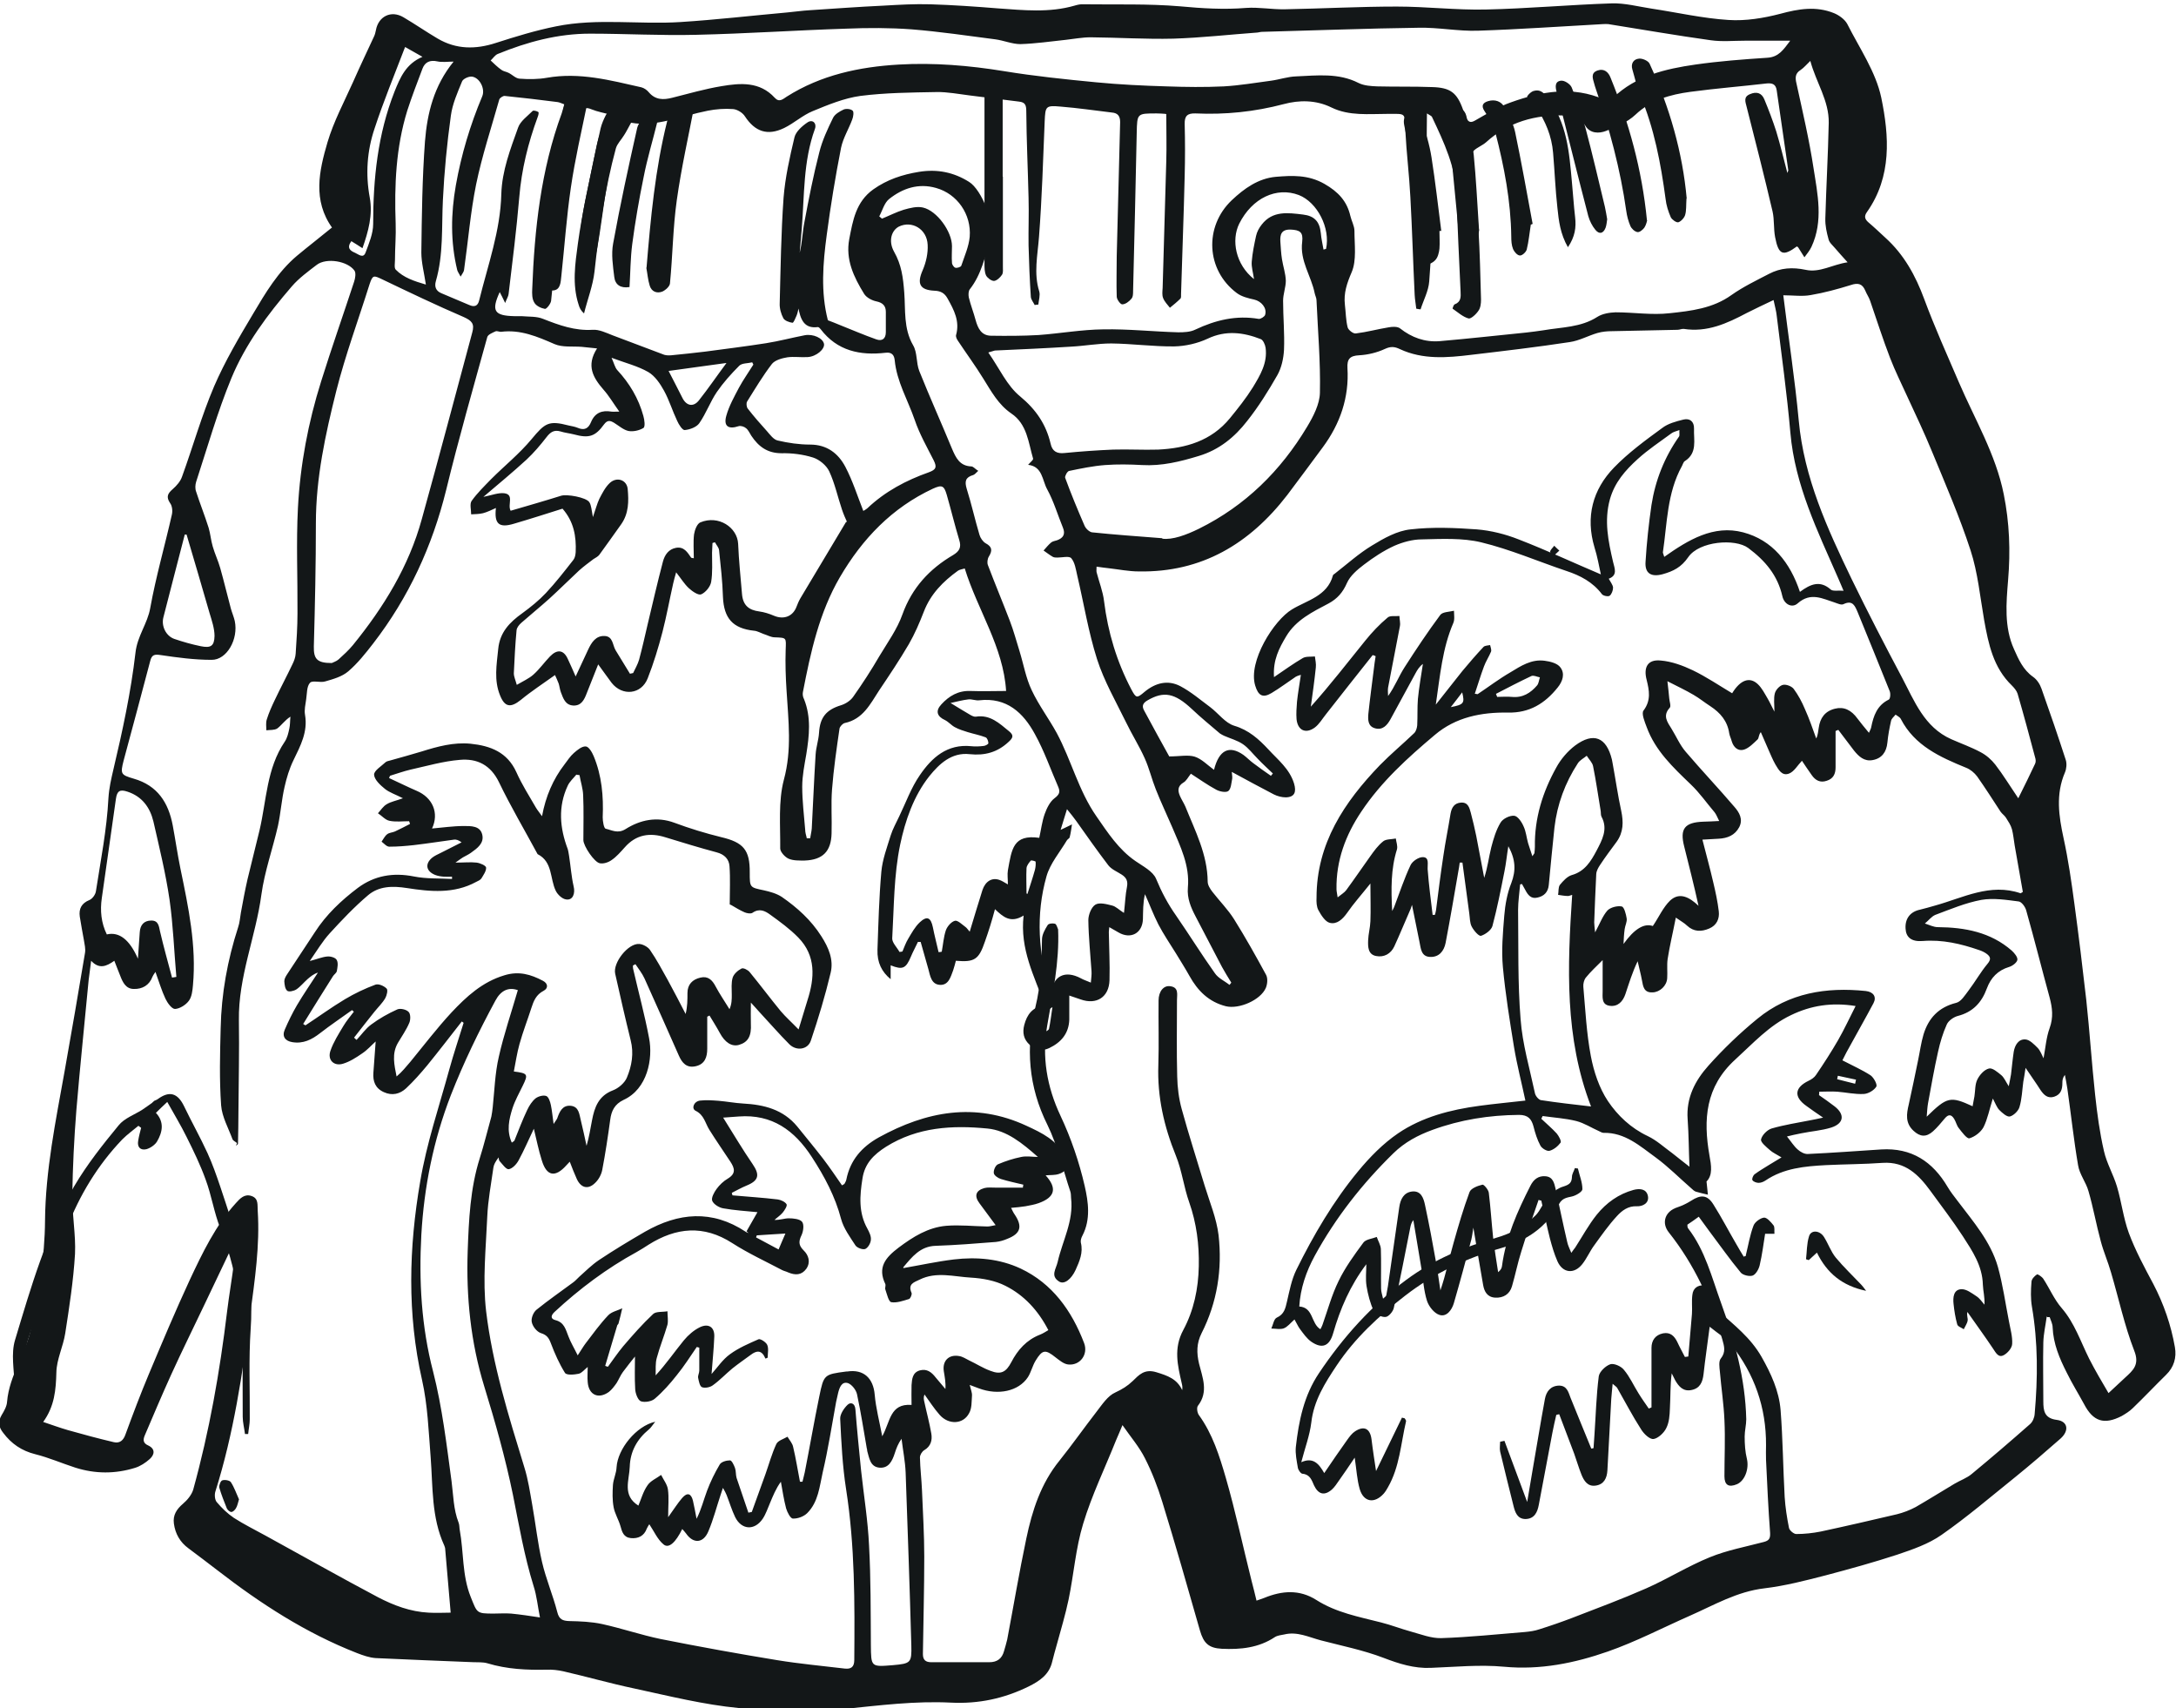
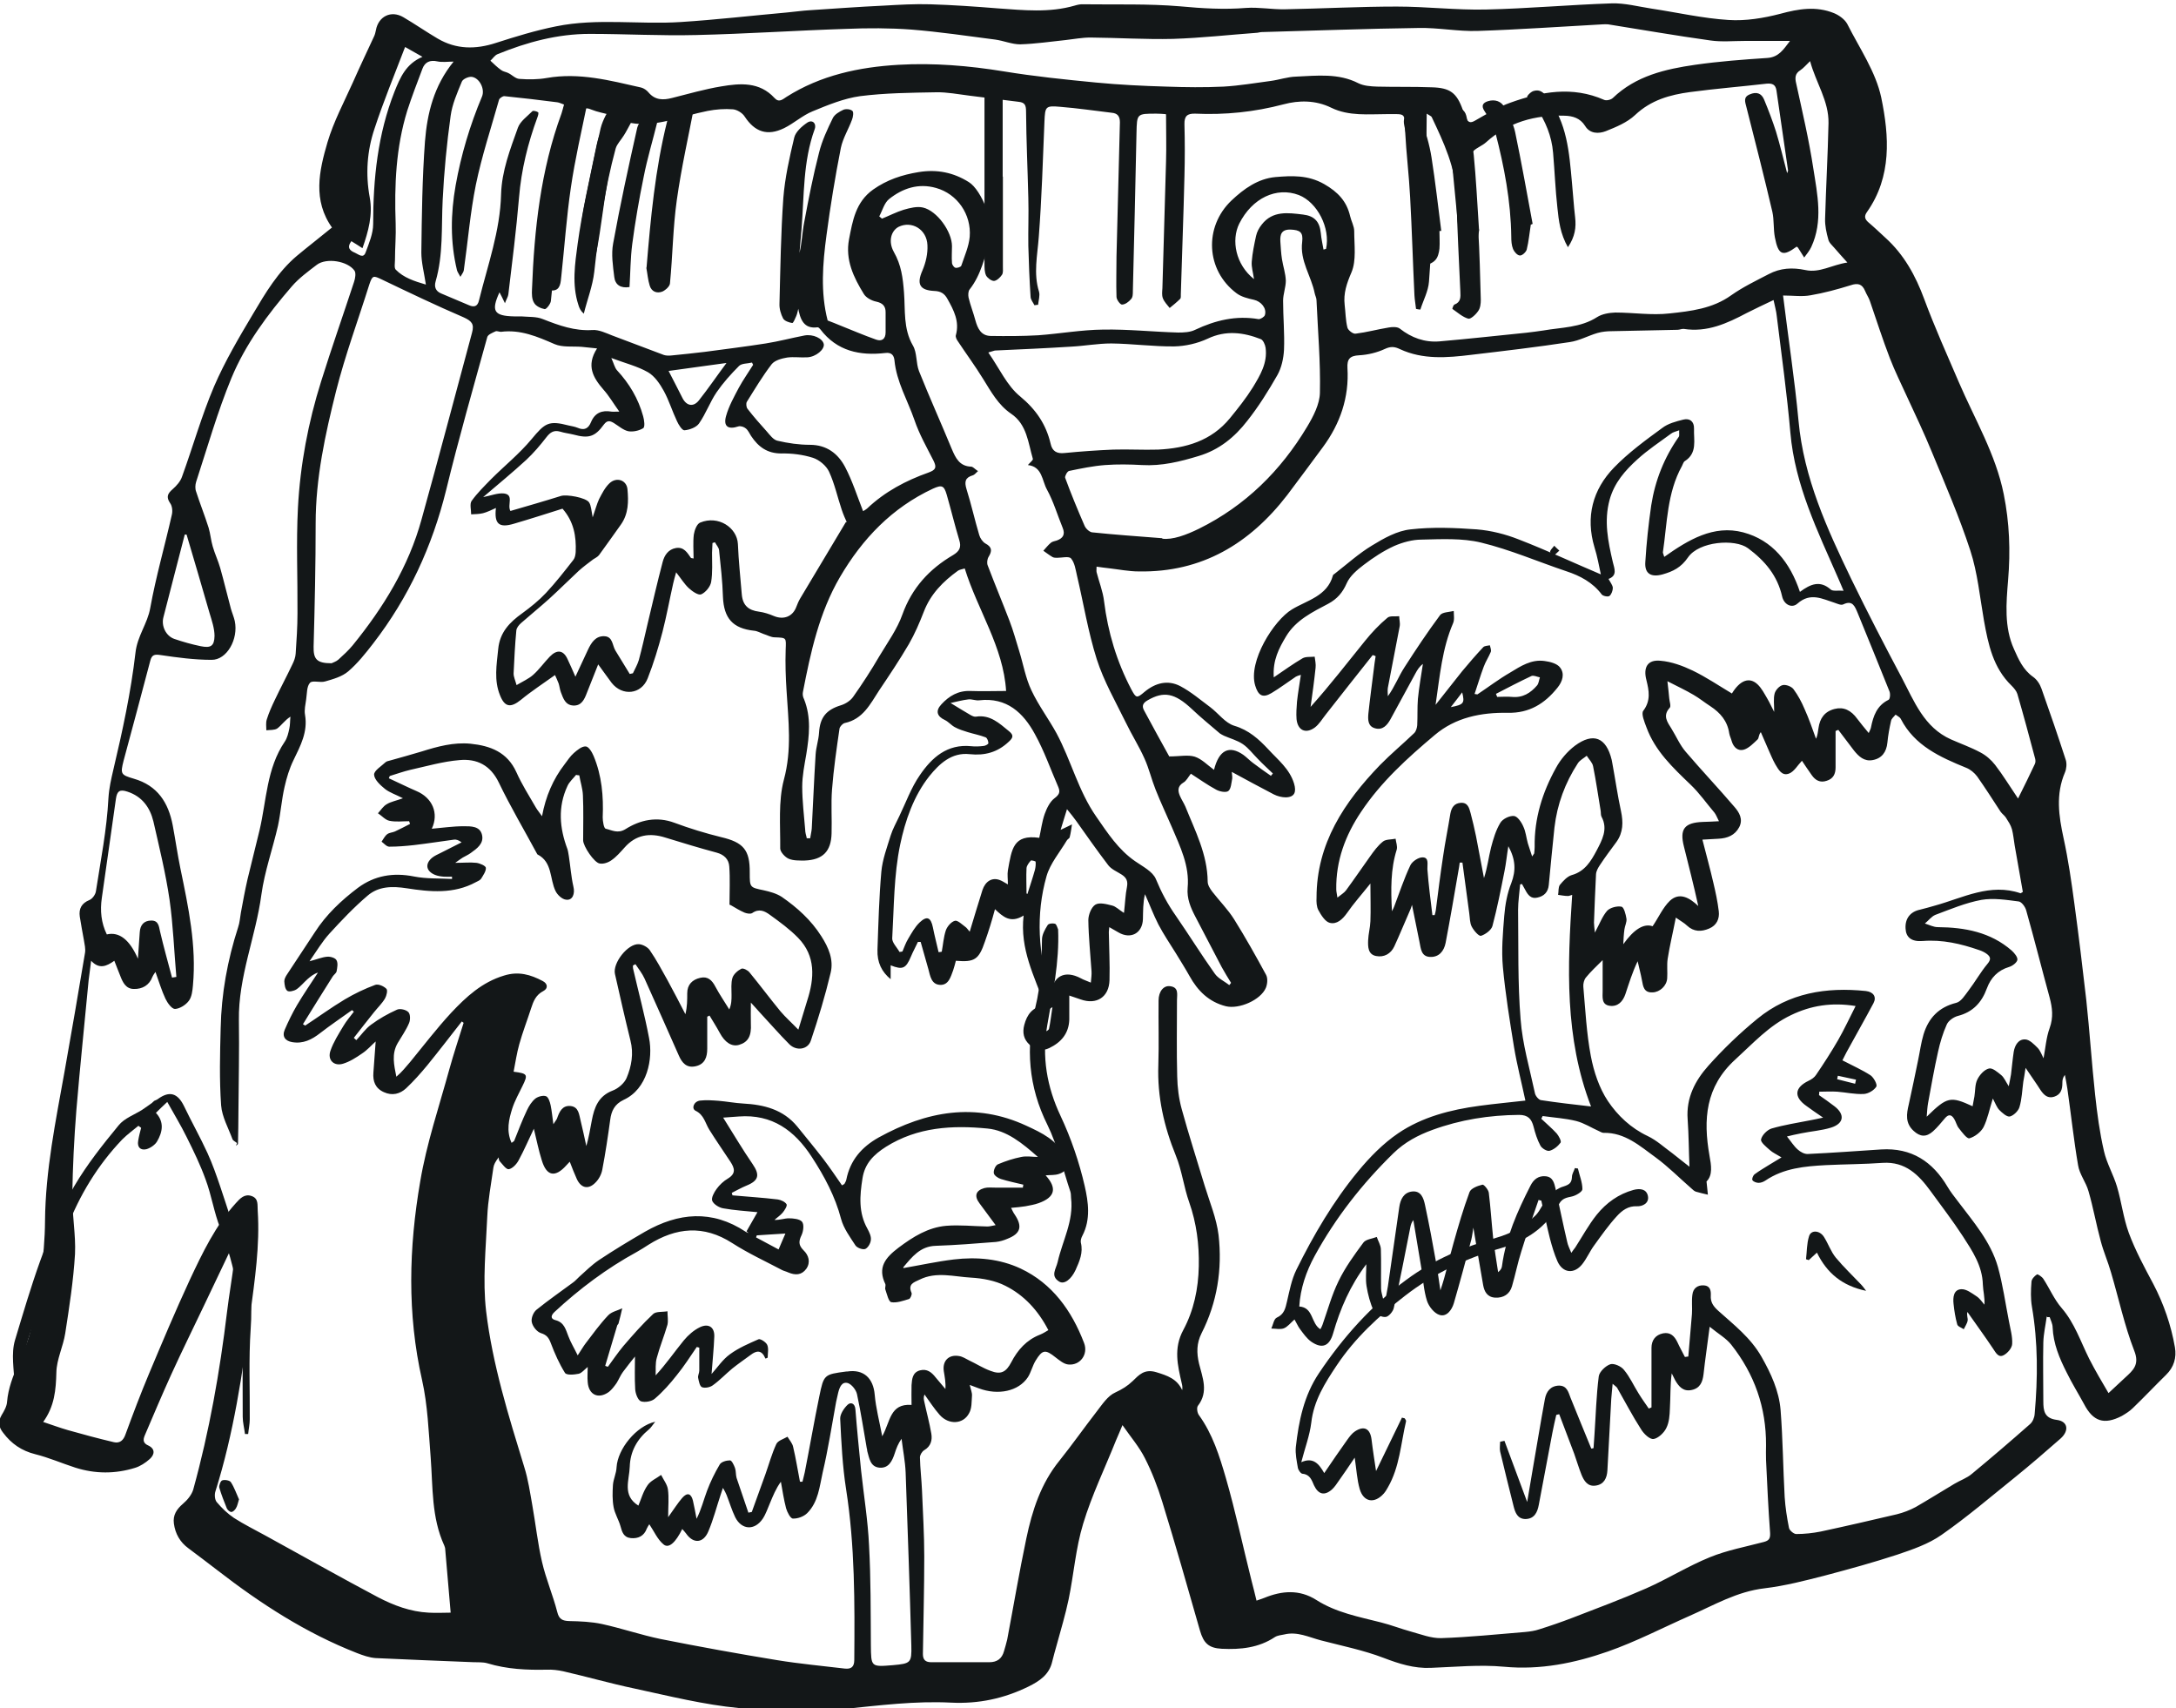
<svg xmlns="http://www.w3.org/2000/svg" id="Layer_2" viewBox="0 0 95.75 75.15">
  <defs>
    <style>.cls-1{fill:none;}.cls-1,.cls-2{stroke-width:0px;}.cls-3{clip-path:url(#clippath);}.cls-2{fill:#131718;}</style>
    <clipPath id="clippath">
      <rect class="cls-1" y="0" width="95.75" height="75.15" />
    </clipPath>
  </defs>
  <g id="Layer_1-2">
    <g class="cls-3">
-       <path class="cls-2" d="m80.87,47.33s-.02.1-.03.15c.26.07.52.13.79.2.01-.06.03-.12.04-.18-.27-.06-.53-.11-.79-.17m-16.54-16.87c-.17.22-.3.4-.5.65.57-.11.62-.17.5-.65m-18.03,13.85c-.4.23-.59.65-.5.91.02.07.1.17.14.17.08,0,.2-.07.21-.13.06-.28.09-.56.15-.95m-1.14-5s.03.01.04.02c.11-.35.23-.7.33-1.06.03-.12.04-.24.03-.36,0-.02-.18-.07-.21-.05-.08.09-.18.22-.19.33-.02.37,0,.75,0,1.12m-11.87,15.04s-.02.06-.03.09c.32.17.65.35.99.53.12-.27.2-.48.3-.7-.45.03-.85.05-1.26.08m32.53-23.82s.03.09.05.13c.22,0,.43-.02.64,0,.48.05.83-.17,1.12-.51.07-.09.08-.23.12-.35-.12-.02-.27-.1-.37-.06-.53.25-1.05.52-1.57.79M31.96,15.97c-.85.12-1.7.23-2.54.35.21.41.41.79.6,1.17.17.36.48.44.73.13.42-.53.8-1.09,1.21-1.64M17.82,2.08c-.47,1.23-.95,2.39-1.34,3.58-.33.98-.4,2-.21,3.03.14.76-.06,1.49-.32,2.23-.18-.12-.33-.21-.49-.31-.21.29-.06.42.16.51.16.07.37.27.47-.02.15-.4.33-.83.33-1.24,0-2,.2-3.95.94-5.83.25-.62.5-1.22,1.23-1.53-.28-.16-.49-.28-.76-.43m40.41,8.91l.11-.03c.2-.91-.38-2.05-1.2-2.37-.98-.37-2.05.13-2.62,1.26-.36.73-.16,1.8.65,2.44-.04-.29-.12-.53-.1-.77.03-.38.11-.76.19-1.13.04-.18.13-.35.25-.5.48-.62,1.16-.52,1.82-.44.5.06.73.31.78.82.02.24.08.49.12.73m-19.55-1.47s.08.07.12.1c.32-.13.63-.29.95-.39.28-.08.59-.16.85-.1.62.14,1.28,1.06,1.28,1.7,0,.24-.02.49,0,.73,0,.08.08.2.15.22.07.02.24-.03.26-.09.14-.42.33-.84.37-1.27.08-.99-.55-1.89-1.48-2.15-.77-.22-1.47.01-2.07.49-.21.17-.29.5-.43.76m-30.47,14s-.06,0-.09,0c-.31,1.21-.63,2.42-.94,3.64-.1.38.11.82.48.95.38.13.77.24,1.16.32.44.09.6,0,.61-.45,0-.33-.12-.68-.22-1.01-.33-1.15-.67-2.3-1.01-3.45m47.7,10.63s.07-.08.1-.12c-.22-.21-.45-.42-.66-.64-.22-.22-.41-.48-.66-.65-.25-.17-.56-.25-.83-.37-.06-.03-.12-.06-.18-.1-.42-.36-.84-.7-1.24-1.08-.75-.7-1.23-.79-1.94-.38-.21.12-.27.25-.15.46.39.72.78,1.44,1.1,2.01.46,0,.82-.08,1.12.01.31.1.56.37.85.58.22-.88.67-1.09,1.29-.66.15.11.28.25.43.36.25.19.52.38.78.56M19.98,2.71c-.28,0-.52.04-.74-.01-.32-.07-.54.03-.65.32-.23.61-.47,1.23-.67,1.85-.5,1.62-.57,3.28-.51,4.96.02.53-.03,1.07-.03,1.61,0,.14-.04.34.03.42.35.36.82.51,1.33.66-.08-.53-.2-.97-.2-1.41.02-1.63.04-3.27.16-4.89.1-1.24.39-2.44,1.26-3.51M6.07,42.17c.03-.39.05-.78.08-1.16.02-.32.19-.51.51-.51.31,0,.33.24.38.47.16.69.35,1.36.53,2.04.07-.01.13-.02.19-.03-.1-1.14-.14-2.28-.3-3.4-.17-1.16-.45-2.3-.71-3.44-.15-.62-.5-1.1-1.14-1.31-.33-.11-.46-.04-.51.32-.2,1.46-.42,2.91-.62,4.36-.08.55-.03,1.09.22,1.6q.82-.19,1.37,1.07m43.39-2.03c.05-.44.06-.79.13-1.13.05-.26-.03-.41-.23-.54-.2-.13-.45-.23-.59-.41-.49-.64-.95-1.3-1.42-1.96-.11-.15-.22-.29-.4-.51-.12.38-.2.65-.28.91.2-.09.35-.17.5-.24-.03.19-.05.37-.1.56-.01.06-.1.09-.13.15-.31.52-.73,1.01-.89,1.57-.48,1.69-.37,3.43.19,5.16.1-.78.62-1.04,1.32-.67.12.07.26.11.44.19.02-.22.04-.36.03-.5-.05-.75-.13-1.5-.14-2.25,0-.23.13-.57.31-.68.18-.11.5-.02.74.04.16.04.29.18.51.32m40.46,6.47c.1-.54.13-.99.28-1.4.17-.47.12-.89,0-1.34-.35-1.28-.67-2.56-1.03-3.83-.04-.16-.2-.38-.33-.4-.55-.07-1.11-.16-1.64-.07-.7.13-1.36.41-2.03.66-.17.07-.3.25-.46.38.19.06.38.16.57.16,1.19.01,2.32.22,3.25,1.03.12.11.27.29.25.41-.02.12-.22.27-.36.31-.5.15-.81.48-.98.94-.23.63-.62,1.05-1.29,1.22-.18.05-.41.21-.48.38-.17.38-.29.78-.38,1.19-.17.75-.3,1.51-.44,2.26-.03.17-.04.34-.06.6.9-.88,1.04-.91,2.02-.46.03-.15.05-.29.08-.43.04-.25.02-.53.13-.75.1-.2.3-.43.51-.48.15-.04.38.16.54.29.13.11.2.29.33.49.04-.23.08-.37.1-.52.04-.33.07-.67.12-1,.05-.29.21-.56.51-.54.19.01.39.22.55.38.11.12.17.29.28.51m-22.96-7.73s-.07.01-.1.02c-.03.37-.09.75-.09,1.12.02,1.6-.02,3.21.11,4.81.08,1.09.4,2.17.63,3.25.02.12.16.29.26.31.71.11,1.43.19,2.21.28-1.17-3.03-1.04-6.15-.83-9.31-.08.02-.13.05-.18.05-.15,0-.29-.03-.44-.05.03-.15,0-.33.08-.44.14-.17.32-.37.52-.43.58-.16.85-.62,1.09-1.07.24-.46.52-.95.22-1.5-.04-.08-.02-.18-.04-.28-.11-.65-.2-1.3-.33-1.94-.03-.16-.18-.3-.28-.46-.13.11-.3.19-.39.33-.56.86-.91,1.8-1.03,2.83-.09.84-.17,1.69-.25,2.53-.03.31-.21.49-.5.55-.28.07-.42-.12-.53-.33-.05-.09-.1-.18-.15-.27m-31.48-2.01c.05,0,.11,0,.16,0,.02-.15.06-.29.07-.43.06-1.09.1-2.17.17-3.26.02-.32.13-.63.15-.95.04-.67.31-1.01.96-1.21.2-.06.42-.2.54-.37.41-.58.8-1.18,1.16-1.8.36-.6.78-1.18,1.01-1.83.42-1.17,1.19-2,2.23-2.61.28-.17.37-.34.27-.66-.2-.66-.36-1.33-.55-1.99-.12-.41-.21-.45-.61-.27-1.8.84-3.1,2.2-4.09,3.89-.91,1.56-1.29,3.3-1.63,5.06-.02.1,0,.22.05.31.32.8.23,1.61.1,2.42-.08.47-.18.95-.18,1.43,0,.63.08,1.26.13,1.89,0,.12.04.25.07.37m15.64-13.17c.45.06,1.05-.16,1.62-.44,2.04-1.01,3.6-2.55,4.76-4.49.27-.45.55-.99.56-1.49.03-1.36-.09-2.71-.15-4.07,0-.1-.06-.21-.08-.31-.15-.76-.66-1.42-.55-2.26.05-.43-.1-.52-.51-.54-.41-.01-.47.22-.45.54.02.26.03.51.07.76.05.32.16.63.17.95,0,.29-.12.59-.12.88,0,.72.07,1.44.04,2.16-.02.38-.11.79-.29,1.11-.4.7-.83,1.39-1.33,2.02-.55.71-1.23,1.27-2.13,1.54-.82.25-1.63.45-2.5.4-.54-.03-1.08-.04-1.62,0-.53.04-1.06.15-1.59.26-.08.02-.19.23-.17.3.26.71.55,1.41.85,2.1.05.13.21.28.33.3.96.1,1.93.17,3.1.26m-9.32,7.25c.36.22.62.38.88.53.07.04.16.08.23.07.63-.1,1.03.29,1.46.64.22.18.18.29-.02.47-.49.46-1.05.61-1.71.54-.8-.09-1.34.43-1.77.96-.7.88-1.07,1.97-1.29,3.02-.28,1.34-.27,2.75-.35,4.13,0,.19.21.39.32.59.04,0,.09-.01.13-.02.08-.19.15-.39.26-.57.15-.25.29-.51.5-.71.32-.3.49-.22.58.22.07.36.17.73.25,1.09.05,0,.09-.01.14-.02.06-.32.08-.64.18-.94.06-.17.24-.38.4-.42.12-.03.31.16.46.27.06.04.1.11.19.21.2-.65.37-1.24.56-1.83.13-.39.42-.56.74-.45.12.04.22.11.38.2,0-.25-.03-.44,0-.62.17-.94.23-1.59,1.38-1.43.08-.35.12-.71.24-1.05.09-.25.23-.54.43-.69.21-.16.26-.27.17-.49-.34-.78-.62-1.59-1.03-2.33-.51-.94-1.24-1.63-2.45-1.49-.16.02-.33-.06-.48-.04-.26.03-.52.1-.79.16m1.67-15.42c.49.7.82,1.46,1.4,1.93.7.58,1.14,1.23,1.34,2.08.07.33.27.45.62.41.71-.07,1.42-.12,2.13-.15.66-.02,1.32.02,1.98,0,1.22-.06,2.34-.38,3.16-1.38.36-.44.71-.88,1.01-1.36.32-.53.65-1.07.56-1.74-.02-.14-.11-.34-.21-.38-.77-.3-1.54-.4-2.34-.02-.45.21-.98.33-1.47.34-.92.01-1.85-.12-2.77-.13-.59,0-1.18.11-1.76.14-1.11.07-2.23.12-3.34.17-.05,0-.1.03-.29.08m-20.73,28.06c-.4-.14-.74.01-.98.46-.73,1.35-1.4,2.73-1.96,4.16-.77,1.99-1.18,4.04-1.3,6.15-.11,2.02,0,4.03.52,6.02.4,1.57.59,3.2.81,4.82.08.61.08,1.23.31,1.82.04.1.03.21.05.32.18.98.1,1.99.48,2.94.29.72.25.74,1.01.74.26,0,.51-.02.77,0,.41.04.81.1,1.27.17-.1-.49-.14-.95-.28-1.38-.41-1.32-.64-2.67-.91-4.02-.33-1.61-.78-3.2-1.26-4.76-.6-1.95-.8-3.95-.73-5.96.05-1.37.11-2.75.53-4.08.19-.6.34-1.22.51-1.83.03-.13.04-.26.06-.4.08-.75.1-1.51.27-2.24.22-.98.55-1.94.84-2.94m-8.19-14.38c.05-.03.2-.07.3-.16.22-.2.44-.4.63-.63,1.35-1.66,2.46-3.46,3.03-5.54.76-2.73,1.48-5.47,2.22-8.21.11-.39-.02-.52-.37-.68-1.21-.52-2.4-1.09-3.59-1.66-.38-.18-.42-.2-.56.22-.49,1.56-1.06,3.1-1.46,4.68-.48,1.91-.9,3.83-.9,5.83,0,1.81-.04,3.62-.09,5.42-.01.54.13.73.78.73m28.46-8.46c-.11.1-.16.17-.23.19-.34.1-.38.28-.28.61.21.67.36,1.35.56,2.02.04.14.15.3.27.37.3.16.3.33.14.59-.06.1-.08.27-.04.37.31.82.65,1.63.96,2.44.17.44.29.89.43,1.34.18.58.28,1.19.54,1.73.31.66.75,1.24,1.1,1.88.64,1.19.96,2.54,1.75,3.67.5.72.97,1.45,1.71,1.96.33.23.77.45.91.78.24.58.52,1.11.88,1.62.58.84,1.12,1.71,1.71,2.54.15.22.43.34.64.51.03-.03.06-.07.08-.1-.14-.23-.28-.45-.41-.69-.39-.74-.77-1.48-1.16-2.22-.21-.4-.38-.8-.34-1.27.09-.97-.33-1.81-.69-2.66-.24-.56-.5-1.1-.72-1.66-.18-.45-.29-.93-.49-1.37-.24-.54-.56-1.04-.82-1.58-.45-.92-.97-1.82-1.28-2.79-.38-1.2-.58-2.45-.87-3.68-.06-.26-.1-.56-.26-.75-.09-.11-.4-.03-.61-.03-.07,0-.14,0-.2-.03-.14-.08-.28-.19-.41-.28.11-.12.21-.25.33-.35.07-.06.17-.07.26-.1.28-.1.38-.27.26-.56-.23-.56-.4-1.15-.69-1.68-.22-.39-.2-1.01-.84-1.08.09-.11.23-.21.22-.27-.21-.71-.26-1.52-.96-1.99-.57-.39-.88-.97-1.23-1.53-.35-.57-.75-1.11-1.12-1.67-.05-.07-.1-.18-.08-.25.17-.61-.09-1.1-.37-1.6-.13-.24-.3-.34-.58-.35-.65-.03-.78-.31-.52-.9.15-.35.24-.75.22-1.12-.03-.7-.7-1.08-1.27-.8-.32.17-.47.63-.21,1.1.33.58.4,1.14.45,1.8.06.76-.04,1.58.39,2.32.19.32.13.77.27,1.13.46,1.15.97,2.28,1.44,3.42.17.4.34.76.85.78.08,0,.15.09.28.18m-5.75,2.26c-.06-.13-.15-.33-.22-.54-.19-.56-.31-1.14-.56-1.68-.12-.26-.43-.52-.71-.61-.44-.14-.93-.2-1.39-.19-.62,0-1.01-.29-1.33-.77-.07-.11-.13-.25-.23-.33-.08-.07-.23-.12-.33-.09-.45.15-.67,0-.54-.46.12-.43.35-.84.56-1.24.19-.35.42-.67.63-1.01-.02-.03-.03-.07-.05-.1-.19.05-.45.03-.57.15-.36.36-.7.74-.99,1.16-.29.43-.47.94-.77,1.37-.12.17-.41.28-.64.3-.1.01-.26-.24-.33-.4-.21-.44-.35-.91-.58-1.33-.17-.31-.4-.65-.69-.82-.47-.27-1.01-.4-1.62-.63.11.24.15.43.25.54.54.58.94,1.25,1.15,2.02.05.17.09.48,0,.53-.18.11-.45.17-.66.13-.22-.05-.42-.23-.63-.36-.17-.1-.29-.13-.44.07-.39.54-.67.62-1.33.44-.2-.05-.4-.07-.59-.13-.28-.08-.44.03-.61.25-.27.35-.56.69-.88.99-.6.55-1.23,1.07-1.9,1.64.36-.07.65-.19.92-.16.45.06.13.5.28.77.75-.22,1.49-.43,2.22-.66.25-.08,1.1.07,1.24.28.05.07.07.17.09.26.02.09.03.19.07.4.12-.35.18-.58.28-.8.13-.25.26-.51.46-.7.31-.29.75-.14.79.26.05.54.05,1.08-.29,1.56-.32.45-.64.9-.96,1.34-.06.08-.17.13-.26.19-.21.16-.43.32-.63.5-.44.41-.87.84-1.31,1.24-.4.36-.82.7-1.23,1.06-.1.09-.2.21-.21.33-.06.63-.09,1.26-.12,1.89,0,.15.07.29.13.51.29-.17.54-.28.73-.45.27-.24.48-.54.73-.8.32-.33.6-.29.78.1.12.25.23.51.35.78.19-.4.37-.79.55-1.18.15-.32.34-.62.73-.6.37.02.34.4.48.63.21.35.42.69.63,1.03.05-.01.1-.02.14-.03.09-.19.2-.38.26-.58.14-.52.26-1.05.38-1.57.22-.92.43-1.84.67-2.75.08-.3.25-.55.58-.61.35-.06.5.2.66.43.01.02.05.01.12.03,0-.36-.03-.71.01-1.05.03-.19.13-.47.28-.53.8-.33,1.62.22,1.66.94.03.74.11,1.48.17,2.21.04.49.29.71.76.77.22.03.44.1.65.19.43.18.83.03.99-.4.05-.13.1-.25.17-.37.67-1.12,1.34-2.24,2.01-3.36m41.24-9.97c.23,1.88.51,3.69.68,5.51.23,2.52,1.26,4.76,2.33,6.98.71,1.46,1.45,2.89,2.21,4.32.55,1.04.98,2.19,2.17,2.72.43.19.88.35,1.29.57.25.13.48.33.65.55.34.44.63.92,1.01,1.48.29-.58.52-1.05.74-1.52.04-.08.03-.19,0-.28-.25-.94-.5-1.87-.77-2.8-.04-.13-.15-.26-.25-.36-.82-.79-1.03-1.82-1.22-2.87-.18-1.03-.28-2.1-.6-3.08-.48-1.47-1.1-2.9-1.69-4.33-.34-.83-.73-1.65-1.11-2.47-.25-.55-.52-1.09-.74-1.66-.32-.83-.59-1.68-.88-2.52-.05-.15-.15-.29-.21-.44-.13-.31-.32-.36-.64-.25-.58.18-1.17.34-1.76.44-.37.07-.77.01-1.21.01m.3-11.2c-.7,0-1.35,0-2,0-.5,0-1,.05-1.49-.02-1.51-.21-3.01-.47-4.51-.71-.08-.01-.16,0-.24,0-1.83.1-3.66.23-5.49.29-.87.03-1.75-.15-2.62-.13-2.29.03-4.59.12-6.88.18-.07,0-.13.02-.2.03-1.23.09-2.47.23-3.71.27-1.21.03-2.43-.05-3.64-.06-.36,0-.72.07-1.08.11-.67.07-1.34.17-2.01.19-.36,0-.73-.16-1.1-.21-1.23-.16-2.45-.34-3.69-.44-.95-.07-1.91-.07-2.87-.03-2.2.07-4.39.22-6.59.27-1.56.04-3.13-.05-4.69-.05-1.41,0-2.75.36-4.05.89-.13.05-.21.19-.32.29.15.14.3.29.47.41.09.07.21.08.31.13.17.08.32.25.49.26.4.03.82.03,1.21-.04,1.43-.25,2.78.11,4.15.42.12.03.25.12.33.22.29.34.64.34,1.03.24.72-.18,1.44-.39,2.17-.51.83-.14,1.68-.21,2.34.51.2.22.36.06.53-.05,1.5-.95,3.19-1.31,4.93-1.41,1.55-.09,3.09.04,4.63.29,1.34.22,2.7.36,4.05.49,1.03.1,2.07.15,3.11.18.84.03,1.67.04,2.51,0,.7-.04,1.39-.16,2.08-.25.37-.05.74-.18,1.11-.19.92-.04,1.86-.16,2.74.29.24.12.55.14.83.15.8.02,1.59,0,2.39.03.82.02,1.11.24,1.38,1,.05.13.1.25.15.37.09.18.19.21.38.1.51-.29,1.03-.61,1.58-.8,1.34-.48,2.71-.73,4.1-.12.1.05.31,0,.39-.08,1.01-.97,2.3-1.27,3.62-1.46,1.05-.15,2.11-.23,3.17-.3.51-.03.72-.38.99-.73m-46.65,37.98c0-.59.03-1.14-.01-1.68-.02-.31-.22-.52-.56-.61-.75-.2-1.5-.43-2.25-.66-.69-.22-1.3-.13-1.8.44-.18.2-.36.41-.58.56-.14.1-.35.17-.51.14-.24-.03-.73-.76-.73-1.02,0-.66.02-1.32-.01-1.98-.01-.29-.11-.58-.16-.88-.05,0-.1-.01-.14-.02-.13.16-.3.31-.38.49-.43.92-.35,1.85,0,2.78.03.09.04.2.06.3.07.45.1.9.2,1.34.08.31-.03.63-.33.58-.17-.02-.37-.21-.45-.37-.27-.54-.13-1.28-.8-1.62-.01,0-.01-.02-.02-.03-.56-1.04-1.17-2.07-1.68-3.13-.37-.77-.97-1.06-1.73-.99-.73.06-1.45.27-2.17.43-.3.07-.6.18-.9.27-.01.03-.02.06-.04.1.05.02.1.05.15.07.35.16.71.34,1.06.49.71.3,1,.98.68,1.66.47-.04.93-.11,1.4-.11.32,0,.72-.01.81.38.09.38-.22.6-.5.8-.11.08-.23.13-.35.2-.08.05-.16.11-.33.23.39,0,.66-.03.93,0,.16.02.41.13.42.22.01.15-.12.33-.21.48-.05.07-.15.11-.23.15-.97.53-2.02.43-3.04.27-.64-.1-1.24-.09-1.72.32-.6.51-1.15,1.09-1.68,1.67-.32.35-.56.76-.88,1.22.32-.08.54-.18.78-.2.14-.01.36.05.41.16.07.13.03.33,0,.49-.02.08-.12.14-.17.22-.44.7-.88,1.4-1.31,2.1.03.02.07.04.1.06.58-.38,1.14-.79,1.74-1.15.42-.25.88-.47,1.34-.64.13-.05.37.05.49.17.07.06.01.31-.06.43-.13.22-.32.4-.48.6-.3.37-.59.75-.89,1.13.03.03.07.07.11.1.22-.23.4-.5.65-.68.35-.26.74-.48,1.14-.66.13-.06.4,0,.5.11.09.09.09.34.03.48-.13.31-.33.59-.5.88-.28.48-.16.97-.06,1.48.24-.2.42-.43.61-.65.6-.73,1.17-1.48,1.81-2.17.65-.69,1.35-1.34,2.32-1.63.64-.2,1.17-.04,1.7.24.23.12.24.33.03.44-.33.17-.44.45-.54.76-.17.53-.37,1.04-.52,1.58-.11.39-.17.8-.25,1.21.62.08.64.12.39.63-.16.33-.34.65-.45.99-.15.48-.27.98-.03,1.51.07-.05.11-.07.12-.1.18-.45.35-.9.56-1.34.09-.19.21-.38.37-.51.12-.09.34-.15.47-.1.1.04.17.25.2.4.05.24.07.48.12.83.1-.16.14-.2.16-.25.1-.29.23-.59.6-.55.36.04.37.38.44.65.09.37.17.74.25,1.11.11-.38.17-.75.24-1.12.11-.58.29-1.08.92-1.32.24-.09.51-.32.61-.55.22-.52.32-1.08.17-1.66-.24-.97-.46-1.94-.68-2.92-.11-.48.57-1.35,1.06-1.31.16.01.38.13.47.26.29.42.53.87.78,1.32.27.49.53,1,.79,1.5.08-.33.08-.62.08-.92,0-.38.22-.6.57-.68.33-.08.52.1.67.39.18.34.41.67.61,1,.1-.23.1-.43.1-.63,0-.26-.03-.53.04-.76.05-.16.23-.32.39-.4.08-.04.28.06.36.16.46.56.9,1.15,1.36,1.71.22.26.48.49.79.81.15-.5.27-.89.39-1.28.32-.99.38-1.96-.4-2.76-.37-.38-.81-.7-1.24-1.01-.23-.17-.48-.29-.78-.08-.08.05-.24.02-.34-.02-.21-.09-.4-.21-.59-.32m32.71-9.3s.08.01.13.02c.48-.32.94-.67,1.44-.96.46-.28.93-.59,1.51-.51.24.03.56.11.69.29.21.27.11.61-.12.89-.56.7-1.24,1.12-2.18,1.1-1.17-.02-2.3.2-3.22.98-1.2,1.01-2.36,2.06-3.24,3.38-.69,1.03-1.11,2.15-1.09,3.41,0,.1.03.2.05.36.16-.13.3-.21.38-.32.36-.49.7-.99,1.05-1.48.17-.24.35-.49.58-.67.13-.1.36-.08.55-.12.02.16.09.33.05.48-.27.86-.26,1.74-.21,2.71.06-.12.09-.17.1-.21.23-.6.43-1.22.71-1.81.08-.17.36-.36.55-.35.28.01.19.31.2.52.05.68.14,1.35.22,2.02.03,0,.07,0,.1,0,.02-.07.04-.14.05-.21.1-.79.2-1.58.32-2.37.09-.63.22-1.25.32-1.88.05-.27.17-.46.46-.48.31-.02.37.23.43.45.09.34.17.68.24,1.02.12.61.23,1.23.35,1.84.15-.45.2-.9.31-1.34.1-.38.21-.76.41-1.09.1-.17.4-.32.6-.3.15.01.33.27.41.46.11.23.13.49.2.74.05.18.12.35.19.58.06-.1.09-.12.09-.14.01-.09.02-.19.02-.28-.02-1.25.34-2.4.94-3.48.2-.37.5-.72.83-.97.81-.6,1.38-.37,1.62.62.01.05.02.1.03.16.13.7.23,1.41.38,2.1.1.48.1.93-.2,1.35-.25.34-.5.67-.73,1.02-.08.12-.16.26-.17.4-.04.71-.06,1.42-.09,2.13,0,.11.02.22.04.44.21-.39.33-.72.54-.96.13-.14.44-.22.63-.18.11.02.19.34.22.53.02.15-.07.31-.09.47-.03.22-.04.43-.05.65q.71-.99,1.29-.79c.26-.38.45-.82.76-1.12.42-.39.86-.14,1.25.23-.2-.92-.42-1.76-.63-2.61-.2-.78.02-1.06.84-1.09.21,0,.42-.02.7-.03-.09-.18-.13-.29-.2-.38-.35-.41-.66-.86-1.05-1.23-.78-.75-1.56-1.48-1.94-2.52-.09-.24-.24-.6-.14-.73.34-.45.25-.89.14-1.34-.15-.56.04-.92.62-.86.48.04.97.22,1.41.43.6.29,1.16.67,1.73,1.01.36-.59.77-.74,1.13-.4.18.17.3.41.43.63.1.17.18.35.3.58,0-.33-.04-.58.02-.81.04-.15.21-.34.36-.37.14-.03.38.06.47.18.2.27.36.57.49.88.19.42.34.86.5,1.3.08-.16.08-.32.11-.47.06-.43.27-.73.71-.84.39-.1.72.05,1,.44.15.2.31.39.5.62.05-.12.09-.18.1-.25.1-.5.26-.96.77-1.21.07-.03.09-.27.04-.38-.46-1.15-.93-2.3-1.4-3.45-.12-.28-.22-.57-.63-.37-.1.05-.26-.03-.38-.07-.54-.17-1.06-.47-1.63.03-.25.23-.6.05-.68-.31-.21-.92-.75-1.56-1.5-2.12-.58-.43-2.16-.3-2.64.4-.31.45-.66.62-1.12.75-.51.14-.8-.03-.76-.55.05-.83.14-1.66.26-2.49.17-1.09.57-2.1,1.21-3.01.04-.05.01-.15.02-.29-.16.06-.27.08-.36.15-.5.37-1.02.71-1.48,1.13-.54.49-1.01,1.02-1.22,1.77-.26.95-.07,1.84.14,2.75.07.29.21.59-.19.74.08.15.18.27.19.39,0,.12-.06.29-.15.36-.07.05-.29,0-.34-.07-.4-.53-.95-.82-1.56-1.02-1.25-.42-2.47-.95-3.75-1.26-.83-.2-1.74-.15-2.62-.13-.4,0-.83.12-1.2.28-.48.22-.92.51-1.34.83-.29.22-.61.49-.75.81-.18.41-.42.69-.81.9-.7.37-1.43.72-1.86,1.44-.31.52-.59,1.04-.54,1.8.47-.32.86-.6,1.27-.84.14-.08.35-.05.53-.07.02.16.06.33.04.49-.06.58-.14,1.15-.22,1.72.87-.97,1.62-1.95,2.4-2.91.29-.36.62-.71.98-1.01.11-.1.35-.05.52-.07,0,.15.05.3.02.45-.17.9-.35,1.8-.52,2.7-.02.12,0,.25,0,.37.3-.41.47-.87.73-1.27.5-.78,1.02-1.56,1.57-2.3.1-.13.39-.13.6-.18,0,.18.04.38-.03.54-.48,1.11-.58,2.3-.77,3.59.44-.55.8-1.02,1.17-1.48.3-.36.61-.72.93-1.06.06-.06.19-.06.29-.08.02.1.07.21.04.29-.09.22-.23.43-.31.65-.15.4-.27.81-.41,1.22m-29.73-17.06c-.05.21-.07.32-.11.41-.05.11-.13.32-.18.31-.14-.02-.34-.09-.4-.2-.1-.19-.17-.43-.16-.65.04-1.55.06-3.1.17-4.65.07-.89.27-1.78.48-2.66.06-.25.34-.5.58-.66.22-.14.41.04.32.29-.52,1.43-.46,2.92-.58,4.4-.03.35-.06.7-.09,1.05.11-.45.12-.91.21-1.36.19-1.02.39-2.04.65-3.05.13-.53.37-1.04.61-1.53.08-.16.29-.28.46-.36.11-.05.32-.03.4.05.06.05.03.27-.02.39-.15.41-.4.81-.49,1.24-.25,1.27-.46,2.55-.63,3.83-.17,1.26-.27,2.52.05,3.76.19.07.36.14.53.21.53.21,1.06.44,1.6.63.25.09.42-.02.42-.32,0-.3,0-.59,0-.89,0-.26-.13-.4-.41-.46-.2-.04-.45-.17-.55-.34-.45-.73-.82-1.5-.65-2.4.16-.82.29-1.64,1.06-2.19.61-.43,1.27-.65,2.01-.77.81-.13,1.53.02,2.2.44.57.35,1.17,1.89.95,2.53-.25.75-.4,1.54-.91,2.19-.07.08-.07.25-.05.36.08.34.21.66.3,1,.1.36.25.68.67.69.7.01,1.4.01,2.1-.03.95-.07,1.9-.24,2.85-.25,1.1-.02,2.2.1,3.3.13.25,0,.53-.01.75-.12.89-.42,1.8-.64,2.79-.47.08.01.26-.1.28-.18.09-.3-.17-.6-.48-.67-.27-.06-.56-.13-.77-.29-1.35-1.01-1.44-2.92-.22-4.08.55-.52,1.17-.96,1.93-1.03.72-.06,1.43-.1,2.15.31.61.35.99.76,1.14,1.41.05.22.18.44.18.66,0,.61.1,1.29-.12,1.81-.21.49-.36.92-.3,1.44.04.33.04.67.12.99.03.12.25.29.36.27.49-.06.96-.19,1.45-.27.16-.03.39-.04.5.05.51.4,1.09.61,1.73.56,1.27-.11,2.54-.25,3.82-.38.25-.03.51-.06.76-.1.8-.14,1.64-.12,2.37-.59.22-.14.53-.19.8-.2.8,0,1.6.13,2.38.04.94-.1,1.9-.21,2.72-.8.51-.36,1.09-.64,1.65-.93.51-.27,1.04-.3,1.61-.18.63.14,1.17-.23,1.85-.33-.24-.27-.41-.45-.56-.63-.1-.12-.25-.24-.28-.39-.08-.29-.15-.6-.14-.91.04-1.4.12-2.8.15-4.2.02-.98-.56-1.79-.81-2.73-.17.16-.28.3-.43.4-.24.15-.24.34-.18.59.27,1.24.56,2.47.75,3.72.18,1.15.44,2.33-.09,3.47-.08.17-.2.31-.31.46-.09-.14-.18-.29-.27-.43-.01-.02-.04-.03-.06-.05-.61.45-.81.38-.96-.41-.07-.37-.03-.76-.11-1.12-.36-1.54-.75-3.07-1.14-4.6-.06-.24-.15-.45.15-.57.28-.12.51-.06.63.24.19.46.37.93.52,1.4.18.59.32,1.19.49,1.83.02-.07.04-.09.04-.12-.17-1.18-.34-2.35-.51-3.52-.04-.26-.18-.32-.43-.3-1.12.13-2.25.22-3.37.37-.89.12-1.72.35-2.42,1.01-.35.33-.84.53-1.29.71-.31.12-.7.12-.91-.23-.22-.35-.55-.44-.9-.45-1.3-.04-2.48.28-3.47,1.18-.16.14-.38.22-.53.36-.1.09-.2.26-.18.36.41,2.05.43,4.13.49,6.2,0,.17-.02.37-.12.5-.1.15-.33.36-.43.33-.25-.07-.47-.27-.7-.43-.01,0,.04-.17.09-.19.29-.11.27-.34.26-.57-.06-1.39-.14-2.78-.17-4.16-.03-1.28-.56-2.4-1.09-3.52-.02-.04-.08-.06-.22-.15,0,.55-.02,1.03,0,1.5.06.97.18,1.94.2,2.9.02,1-.02,2-.1,2.99-.03.42-.25.82-.38,1.23-.06,0-.13-.02-.19-.03-.02-.2-.06-.4-.07-.6-.07-1.44-.11-2.88-.19-4.32-.05-.97-.17-1.93-.22-2.9-.04-.82.06-.75-.78-.75-.83,0-1.69.1-2.47-.28-.69-.34-1.43-.33-2.1-.15-1.29.34-2.57.47-3.89.41-.35-.01-.48.11-.47.47.02.76.02,1.51,0,2.27-.04,1.74-.11,3.48-.16,5.21,0,.07.01.16-.03.2-.14.14-.3.27-.46.4-.11-.14-.24-.27-.3-.43-.05-.13-.03-.29-.02-.44.05-1.86.11-3.72.16-5.58.02-.67,0-1.34,0-2.06.04.02,0-.01-.03-.02-.13-.01-.27-.02-.4-.02-.86,0-.85,0-.87.85-.05,2.32-.1,4.64-.16,6.96,0,.12,0,.27-.08.35-.1.12-.26.24-.4.24-.08,0-.24-.22-.24-.34-.02-.59,0-1.19,0-1.78.05-1.97.1-3.94.15-5.9,0-.27-.11-.4-.37-.42-.75-.09-1.5-.2-2.25-.26-.66-.06-.67-.01-.7.64-.07,1.7-.12,3.4-.25,5.09-.06.81-.24,1.6.01,2.4.05.17-.02.38-.04.58-.05,0-.1.01-.16.02-.06-.12-.16-.24-.17-.36-.05-.75-.08-1.5-.1-2.26-.01-.7.02-1.4,0-2.1-.03-1.27-.09-2.53-.1-3.8,0-.28-.05-.4-.32-.43-.72-.09-1.44-.18-2.16-.27-.49-.06-.99-.16-1.48-.15-1.12.02-2.24.03-3.34.17-.72.1-1.42.39-2.1.67-.44.18-.82.53-1.25.74-.74.36-1.29.16-1.73-.51-.1-.16-.33-.3-.51-.32-.37-.03-.76,0-1.12.07-1.17.23-2.29.73-3.38.53-.13.23-.21.4-.31.55-.12.2-.3.37-.36.58-.48,1.77-.74,3.59-.94,5.42-.07.62-.31,1.23-.46,1.84-.14-.12-.2-.25-.24-.39-.29-.89-.15-1.8-.03-2.69.19-1.39.51-2.76.79-4.13.12-.57.22-1.17,1.05-1.35-.21-.1-.3-.15-.39-.18-.28-.08-.58-.13-.85-.24-.28-.12-.39-.04-.46.23-.17.69-.39,1.37-.52,2.07-.22,1.18-.4,2.37-.55,3.56-.11.85-.15,1.72-.25,2.57-.02.13-.2.36-.27.35-.17-.03-.39-.13-.47-.28-.1-.16-.1-.39-.09-.59.1-2.64.38-5.24,1.3-7.74.04-.12.07-.25.11-.39-.12-.04-.21-.09-.3-.1-.77-.1-1.55-.19-2.33-.27-.07,0-.21.09-.23.16-.35,1.24-.76,2.48-1.02,3.74-.25,1.24-.35,2.5-.53,3.76-.01.08-.07.15-.15.29-.07-.14-.13-.21-.15-.29-.3-1.24-.28-2.48-.06-3.73.24-1.35.63-2.65,1.16-3.91.14-.33-.11-.83-.46-.87-.14-.01-.39.1-.43.22-.2.49-.42.98-.49,1.5-.17,1.23-.29,2.46-.35,3.7-.06,1.2.03,2.4-.31,3.58-.07.24,0,.43.24.53.41.17.82.35,1.23.52.23.1.38.05.44-.22.38-1.54.93-3.05.97-4.66.03-1.03.4-1.98.74-2.93.1-.28.41-.5.64-.73.03-.03.18,0,.25.05.03.02,0,.15-.03.22-.42,1.14-.71,2.31-.81,3.53-.12,1.42-.3,2.84-.47,4.26-.01.1-.08.2-.15.39-.11-.23-.17-.35-.24-.48-.38.83-.24,1.04.64,1.06.11,0,.22,0,.32,0,.32.03.66,0,.95.12.71.28,1.4.53,2.18.48.28-.02.59.13.87.24.76.28,1.52.58,2.28.86.1.03.22.03.32.02.5-.05.99-.1,1.48-.16.89-.12,1.79-.23,2.68-.37.57-.09,1.13-.24,1.7-.35.38-.07.8.13.85.38.04.23-.34.56-.72.58-.3.02-.6-.03-.89.01-.24.04-.54.12-.68.29-.4.52-.74,1.09-1.09,1.65-.05.07-.03.24.02.31.27.35.56.68.85,1,.14.16.29.37.47.41.47.11.95.18,1.43.18.74,0,1.24.39,1.55.98.32.61.53,1.28.79,1.94.03-.02.11-.06.18-.12.78-.74,1.71-1.23,2.7-1.58.33-.12.36-.23.22-.52-.3-.59-.63-1.17-.84-1.79-.3-.87-.79-1.68-.88-2.63-.02-.18-.1-.36-.4-.32-1.12.13-2.13-.08-2.86-1.04-.03-.04-.08-.09-.12-.09-.6.08-.77-.32-.87-.91M10.43,50.29c-.07-.06-.17-.1-.2-.17-.18-.49-.46-.98-.5-1.49-.08-1.13-.05-2.26-.02-3.39.03-1.52.3-3,.77-4.45.07-.2.08-.42.12-.64.09-.49.18-.98.29-1.46.17-.72.36-1.44.53-2.16.31-1.32.31-2.72,1.11-3.9.11-.16.16-.38.2-.57.04-.17.03-.36.05-.53-.25.16-.39.38-.58.52-.12.08-.32.06-.48.08,0-.16-.03-.33.02-.48.09-.29.22-.58.35-.85.25-.53.53-1.05.78-1.58.07-.14.13-.3.14-.46.04-.59.08-1.18.08-1.78.01-1.55-.06-3.1.02-4.64.1-1.89.45-3.75,1.02-5.56.46-1.47.97-2.92,1.45-4.38.05-.15.09-.38.02-.49-.3-.43-1.24-.58-1.66-.26-.38.29-.79.59-1.1.95-1.06,1.23-2.04,2.54-2.66,4.04-.61,1.48-1.05,3.03-1.55,4.56-.04.13-.05.3,0,.43.17.53.38,1.05.55,1.59.08.27.1.55.18.82.09.32.24.63.33.95.17.6.31,1.2.47,1.79.05.18.13.36.17.54.17.8-.35,1.72-1.02,1.71-.75,0-1.5-.1-2.24-.21-.27-.04-.39-.02-.46.26-.38,1.46-.78,2.92-1.17,4.38-.15.59-.13.63.45.8,1.04.3,1.52,1.05,1.71,2.05.12.64.21,1.28.34,1.91.35,1.69.71,3.38.55,5.13-.02.23-.05.51-.18.68-.13.18-.4.35-.61.36-.14,0-.33-.26-.42-.45-.17-.36-.28-.74-.44-1.18-.08.12-.11.16-.13.21-.14.38-.45.55-.82.54-.35,0-.49-.29-.6-.58-.08-.21-.17-.42-.26-.66-.35.25-.67.38-1.02,0-.04.34-.08.59-.11.85-.18,1.91-.38,3.81-.54,5.72-.1,1.25-.16,2.5-.18,3.75-.01.86.16,1.73.12,2.58-.07,1.17-.25,2.33-.43,3.49-.09.58-.38,1.15-.39,1.72-.02.77-.08,1.49-.58,2.18.39.13.74.26,1.09.36.67.19,1.34.37,2.02.53.26.06.42-.08.51-.34.33-.9.67-1.8,1.04-2.68.58-1.38,1.16-2.76,1.79-4.12.56-1.19,1.13-2.39,2.03-3.38.18-.2.38-.42.69-.31.32.11.25.4.27.65.1,1.53-.13,3.04-.33,4.56-.34,2.62-.73,5.24-1.53,7.78-.05.14-.03.38.06.48.22.26.47.5.75.69.45.29.94.53,1.41.79,1.64.9,3.27,1.82,4.93,2.7.69.36,1.43.64,2.23.68.34.02.69,0,.97,0-.08-.94-.16-1.86-.24-2.79,0-.05-.02-.11-.04-.16-.57-1.24-.5-2.57-.6-3.88-.09-1.14-.13-2.3-.38-3.41-.66-2.91-.58-5.83-.08-8.73.28-1.67.83-3.29,1.28-4.93.19-.69.42-1.37.63-2.05-.03-.02-.05-.04-.08-.06-.5.64-1,1.29-1.52,1.93-.29.35-.6.7-.93,1.01-.27.25-.61.34-.98.17-.38-.17-.49-.48-.46-.86.03-.46.07-.91.1-1.37-.18.16-.37.38-.6.53-.26.18-.54.36-.84.45-.4.12-.69-.17-.55-.57.13-.38.36-.74.57-1.09.13-.22.3-.42.46-.63-.03-.02-.05-.05-.08-.07-.47.34-.95.66-1.4,1.01-.37.29-.75.48-1.23.4-.31-.05-.46-.25-.33-.55.16-.37.34-.74.54-1.08.29-.49.61-.95.92-1.43-.19.06-.32.17-.45.28-.17.15-.32.34-.5.46-.11.07-.33.12-.4.06-.1-.08-.12-.27-.13-.42,0-.1.06-.21.12-.3.4-.62.82-1.23,1.22-1.85.5-.78,1.17-1.41,1.9-1.96.73-.54,1.55-.68,2.46-.5.55.11,1.12.08,1.68.11,0-.03,0-.07,0-.1-.12,0-.24.01-.36,0-.13-.01-.27-.03-.39-.08-.39-.16-.45-.48-.13-.75.11-.09.25-.15.39-.22.3-.15.61-.31.91-.46-.13-.1-.23-.13-.33-.12-.59.08-1.17.17-1.76.24-.36.04-.72.07-1.09.07-.12,0-.23-.14-.34-.22.08-.11.14-.25.25-.33.09-.07.23-.07.34-.12.22-.1.44-.22.66-.33-.01-.04-.02-.08-.04-.12-.29,0-.59.04-.87-.02-.18-.04-.33-.22-.5-.33.13-.14.23-.31.39-.4.18-.11.41-.15.71-.26-.33-.17-.59-.25-.79-.41-.21-.17-.47-.41-.48-.63,0-.18.32-.37.51-.55.05-.04.12-.05.19-.07.46-.13.94-.26,1.4-.4.7-.22,1.4-.41,2.14-.34.88.09,1.62.37,2.02,1.25.24.54.56,1.04.86,1.56.07.12.16.22.27.38q.24-1.31.99-2.28c.13-.17.25-.36.41-.5.15-.13.35-.3.52-.29.13,0,.28.25.35.42.36.86.44,1.77.4,2.7,0,.17.05.48.13.5.27.06.53.23.87.02.65-.41,1.38-.57,2.16-.28.67.25,1.36.46,2.05.63.98.23,1.27.56,1.26,1.56,0,.66,0,.65.62.78.27.06.56.14.79.29.68.47,1.29,1.02,1.74,1.73.32.5.55,1.03.41,1.61-.24,1.01-.54,2-.87,2.98-.13.4-.63.47-.94.17-.46-.46-.88-.95-1.32-1.42-.11-.12-.22-.25-.38-.42,0,.37-.01.65,0,.93.03.54-.12.81-.52.93-.32.09-.62-.1-.85-.53-.14-.26-.3-.51-.45-.76-.03.02-.07.03-.1.05,0,.47,0,.94,0,1.41,0,.36-.1.68-.51.77-.4.09-.6-.15-.74-.47-.5-1.13-1-2.26-1.51-3.39-.1-.22-.26-.42-.4-.63-.03.02-.07.04-.11.06,0,.06,0,.13.02.19.23,1,.5,1.99.69,3,.18.91-.07,2.24-1.12,2.72-.4.19-.54.49-.59.88-.1.73-.21,1.47-.35,2.2-.04.21-.16.43-.32.58-.31.3-.62.21-.8-.18-.11-.24-.2-.48-.31-.76-.08.08-.11.12-.15.16-.49.55-.87.48-1.08-.22-.14-.44-.23-.9-.35-1.39-.23.48-.43.95-.67,1.39-.09.17-.27.36-.43.39-.12.02-.28-.22-.41-.36-.03-.03-.03-.11-.04-.16-.15.2-.21.32-.23.45-.1.72-.24,1.44-.27,2.16-.06,1.39-.21,2.79-.05,4.16.28,2.34.99,4.61,1.68,6.86.17.54.25,1.1.35,1.66.15.84.24,1.69.43,2.51.17.74.48,1.46.67,2.2.08.33.24.39.53.4.48.01.98.03,1.44.13.87.19,1.71.48,2.58.66,1.71.34,3.42.65,5.13.93.98.16,1.97.25,2.97.37.28.03.42-.07.42-.38.02-2.51.03-5.02-.36-7.51-.16-1.02-.21-2.06-.26-3.1-.01-.2.17-.47.33-.62.13-.12.32-.07.34.21.07.9.16,1.79.25,2.69.12,1.1.3,2.2.35,3.3.08,1.46.07,2.91.08,4.37.01.97,0,.97.97.89.78-.07.83-.1.81-.87-.07-2.53-.16-5.07-.25-7.6-.02-.5-.12-.99-.18-1.49-.15.21-.23.42-.3.64-.11.34-.27.67-.68.63-.4-.04-.44-.42-.53-.73-.01-.04,0-.08-.02-.12-.14-.8-.26-1.59-.43-2.38-.04-.19-.23-.43-.4-.49-.27-.08-.37.19-.43.43-.03.13-.06.26-.09.4-.19,1.04-.35,2.08-.59,3.1-.14.62-.19,1.3-.68,1.79-.15.15-.42.25-.63.24-.11,0-.25-.28-.3-.45-.1-.38-.16-.78-.23-1.17-.22.3-.35.63-.48.94-.1.23-.18.48-.32.69-.36.53-.93.49-1.21-.07-.15-.31-.25-.65-.38-.98-.03-.08-.08-.17-.16-.31-.05.15-.08.23-.1.3-.18.54-.32,1.09-.54,1.61-.22.53-.66.56-.98.1-.05-.07-.11-.13-.17-.2-.29.59-.59.87-.82.68-.27-.22-.42-.58-.63-.89-.03.05-.08.12-.11.19-.12.33-.38.45-.7.42-.32-.03-.39-.27-.46-.53-.08-.28-.25-.55-.3-.83-.06-.32-.05-.66-.03-.98.02-.26.15-.51.16-.78.05-.8.86-1.81,1.7-2-.12.15-.19.27-.28.34-.52.43-.82.97-.84,1.64-.02.6-.34,1.26.38,1.71.12-.28.21-.62.4-.89.13-.2.4-.31.6-.46.11.22.27.42.3.64.05.36.01.74.01,1.22.26-.36.42-.62.62-.85.22-.25.39-.2.47.12.06.27.11.53.16.8.21-.41.31-.83.46-1.23.15-.4.34-.79.56-1.16.07-.12.3-.18.45-.18.08,0,.17.2.22.33.05.14.03.3.07.44.17.51.35,1.02.52,1.53.05-.01.1-.02.15-.03.2-.55.4-1.11.6-1.66.16-.45.28-.9.48-1.33.07-.15.32-.22.49-.32.09.15.22.29.25.45.12.5.2,1.02.3,1.53.03,0,.07,0,.11,0,.03-.13.07-.27.1-.41.22-1.11.41-2.23.64-3.34.2-.97.21-.97,1.19-1.1.01,0,.03,0,.04,0,.72-.11,1.15.29,1.21,1.03.05.57.2,1.14.33,1.82.36-.64.33-1.45,1.29-1.38,0-.31-.01-.59,0-.87.02-.27.04-.56.37-.65.31-.08.51.08.69.31.14.17.29.34.43.51.02-.29-.03-.53-.07-.78-.07-.45.21-.75.67-.67.15.02.3.12.44.19.32.15.61.34.94.46.46.18.69.06.92-.38.28-.54.67-.98,1.26-1.21.13-.05.25-.13.37-.2-.45-.87-1.07-1.54-1.89-1.95-.45-.23-1-.33-1.51-.36-.75-.04-1.53-.28-2.27.09-.25.12-.52.19-.35.58.03.07-.05.25-.11.27-.26.08-.54.18-.78.14-.12-.02-.19-.35-.26-.55-.03-.07.02-.17,0-.24-.36-.74,0-1.17.58-1.61.64-.48,1.3-.89,2.09-.96.6-.05,1.21.02,1.82.03.1,0,.19-.03.36-.06-.27-.36-.49-.66-.71-.96-.24-.32-.17-.56.21-.67.15-.04.32-.02.48-.02.41,0,.81,0,1.22,0,0-.04.01-.08.02-.13-.33-.08-.67-.15-.99-.25-.13-.04-.3-.16-.31-.26-.02-.13.08-.35.19-.39.33-.14.67-.25,1.02-.32.23-.05.49,0,.73,0-.68-.6-1.37-1.17-2.22-1.25-1.54-.15-3.07-.07-4.46.8-.55.35-.94.74-1.04,1.4-.12.76-.18,1.5.22,2.21.08.15.17.33.15.49-.01.15-.13.35-.25.4-.11.04-.36-.05-.43-.16-.24-.37-.52-.75-.63-1.16-.26-.99-.73-1.87-1.29-2.73-.76-1.17-1.75-1.89-3.21-1.78-.19.01-.38.03-.69.05.47.75.86,1.41,1.3,2.05.32.47.27.72-.27.94-.22.09-.43.21-.65.32.01.04.02.08.03.11.66.06,1.33.1,1.99.18.14.02.32.1.39.21.04.07-.08.26-.17.37-.1.12-.24.21-.36.32.24.01.44-.07.63-.07.2,0,.48.03.58.15.1.12.06.42-.02.59-.13.27-.14.44.09.67.22.21.32.52.12.81-.21.29-.49.29-.8.16-.08-.04-.18-.06-.26-.1-.74-.39-1.5-.74-2.2-1.19-1.26-.81-2.47-.69-3.68.07-.17.11-.34.22-.52.32-1.32.72-2.52,1.62-3.62,2.64-.15.14-.2.3.04.36.39.1.45.41.57.71.1.27.25.51.41.84.16-.24.25-.4.35-.53.32-.42.63-.85.99-1.23.15-.16.41-.21.62-.31-.05.22-.1.43-.16.65,0,.04-.05.07-.06.1-.18.59-.35,1.19-.53,1.78.04.02.08.03.12.04.22-.3.43-.61.67-.9.42-.49.85-.98,1.32-1.42.13-.12.41-.08.63-.12,0,.2.04.41,0,.59-.14.49-.34.97-.47,1.46-.07.24-.04.51-.05.77.47-.51.83-1.04,1.24-1.54.19-.23.44-.45.71-.58.38-.18.65,0,.63.42-.02.54-.08,1.08-.12,1.64.26-.29.49-.64.81-.87.38-.28.83-.47,1.26-.66.08-.03.33.13.38.25.07.16.02.37.02.56-.03.02-.07.03-.1.04-.16-.39-.39-.36-.65-.16-.27.2-.55.39-.81.6-.29.24-.55.52-.86.74-.12.09-.35.13-.47.08-.1-.04-.14-.26-.17-.41-.02-.1.05-.21.05-.32,0-.34,0-.67,0-1.01-.03-.01-.07-.02-.11-.03-.29.42-.56.85-.88,1.24-.29.37-.61.73-.96,1.03-.14.13-.45.18-.62.12-.13-.05-.24-.34-.25-.53-.03-.5-.01-1-.01-1.44-.14.18-.34.42-.53.68-.11.15-.18.33-.28.49-.1.14-.21.29-.34.39-.46.33-.89.13-.93-.44-.02-.21,0-.41,0-.66-.15.12-.26.27-.4.3-.2.04-.53.07-.6-.04-.25-.4-.45-.85-.62-1.3-.09-.24-.18-.37-.44-.45-.18-.06-.36-.29-.4-.48-.04-.17.07-.44.21-.55.52-.42,1.07-.8,1.61-1.2.1-.07.18-.17.27-.25.28-.25.55-.52.86-.73.66-.44,1.34-.85,2.03-1.25,1.47-.84,2.95-.98,4.43,0,.04.03.09.04.13.06-.03-.03-.06-.05-.09-.08.15-.27.3-.53.48-.84-.5-.05-1.01-.08-1.51-.17-.18-.03-.42-.18-.48-.33-.05-.13.08-.37.19-.52.13-.18.31-.35.5-.46.36-.22.3-.45.11-.74-.31-.47-.63-.93-.93-1.41-.18-.29-.23-.65-.6-.83-.2-.1-.08-.42.2-.45.27-.03.54-.01.81.01.36.03.72.1,1.08.12.92.05,1.76.26,2.38,1.01.38.47.77.94,1.14,1.42.29.38.56.78.83,1.17.06-.04.1-.05.11-.07.03-.06.07-.12.08-.18.17-.86.68-1.44,1.43-1.86,2.09-1.15,4.24-1.56,6.5-.51.67.31,1.35.63,1.7,1.36.18.36.11.63-.28.76-.18.06-.38.04-.58.06.51.56.42.96-.3,1.22-.19.07-.39.1-.59.14-.19.03-.39.05-.63.07.06.12.1.21.15.28.36.53.28.85-.31,1.08-.16.07-.33.12-.51.14-.88.07-1.77.14-2.65.17-.68.02-1.04.49-1.42.94-.01.02.02.07,0,.04.75-.13,1.48-.29,2.22-.38,1.01-.12,2.02-.03,2.94.4,1.4.66,2.25,1.86,2.79,3.27.2.51-.18,1.01-.7.95-.19-.02-.38-.18-.55-.31-.45-.36-.58-.35-.88.14-.14.23-.2.51-.34.73-.41.62-1.31.81-2.16.49-.12-.04-.23-.09-.4-.15.05.21.11.35.1.47-.02.26,0,.56-.13.78-.26.49-.9.51-1.29.07-.25-.28-.45-.6-.67-.9-.05.13-.03.22-.01.31.1.47.23.94.31,1.41.05.29-.02.56-.31.73-.1.06-.19.21-.19.32.01.48.07.97.09,1.45.04.97.1,1.94.1,2.91,0,1.43-.04,2.86-.06,4.29,0,.26.12.36.37.36.85,0,1.7,0,2.55,0,.35,0,.56-.16.65-.49.05-.17.1-.34.14-.51.28-1.48.53-2.97.84-4.44.26-1.24.64-2.42,1.46-3.43.56-.7,1.08-1.44,1.63-2.15.25-.32.49-.7.83-.85.3-.14.53-.28.76-.5.27-.26.51-.55,1.04-.39.49.15.91.29,1.14.79.02-.13,0-.22-.02-.3-.18-.79-.37-1.54.07-2.35.46-.86.66-1.81.68-2.8.02-.96-.1-1.9-.42-2.81-.24-.67-.32-1.4-.59-2.06-.52-1.28-.82-2.59-.77-3.98.03-.94,0-1.89.01-2.84,0-.41.23-.68.52-.63.38.05.29.37.29.61,0,1.12-.02,2.24.01,3.36.01.48.07.97.2,1.44.31,1.13.67,2.24,1.01,3.37.22.72.52,1.43.61,2.17.17,1.5-.06,2.96-.75,4.32-.22.44-.22.86-.11,1.33.15.61.43,1.24-.05,1.86-.06.08-.03.3.04.4.61.84.91,1.81,1.19,2.77.43,1.49.75,3.01,1.13,4.52.07.28.15.57.22.88.14-.05.24-.08.34-.12.78-.32,1.55-.38,2.29.09.88.56,1.87.74,2.85.99.44.11.87.28,1.31.4.44.12.89.3,1.33.29,1.23-.04,2.47-.17,3.7-.27.21-.02.43-.05.63-.12.48-.15.97-.32,1.44-.5,1.09-.42,2.19-.83,3.26-1.3.95-.42,1.84-.98,2.8-1.37.76-.31,1.58-.46,2.37-.67.23-.06.29-.15.28-.39-.08-1.07-.13-2.15-.18-3.22-.01-.22,0-.43,0-.65.01-1.66-.51-3.13-1.53-4.42-.22-.28-.56-.47-.95-.79-.1.79-.2,1.44-.27,2.09-.04.34-.15.61-.51.69-.38.09-.58-.15-.74-.43-.05-.1-.1-.2-.15-.3-.07.53-.05,1.04-.08,1.55-.01.29-.03.61-.16.86-.1.21-.36.45-.56.48-.17.02-.43-.23-.55-.43-.38-.59-.7-1.21-1.05-1.82-.03-.05-.09-.08-.2-.18-.02.27-.05.47-.06.66-.06,1.05-.11,2.1-.17,3.15-.02.34-.15.62-.52.67-.35.05-.51-.21-.62-.48-.12-.3-.21-.61-.32-.92-.22-.58-.44-1.16-.66-1.74-.04,0-.08.02-.13.03-.06.26-.12.52-.17.78-.2,1.06-.4,2.12-.6,3.18-.06.32-.19.61-.58.62-.36,0-.46-.29-.53-.57-.2-.8-.4-1.6-.59-2.4-.03-.14,0-.29,0-.43.06-.01.12-.03.19-.04.32.86.64,1.72,1,2.69.09-.51.15-.9.22-1.3.19-1.08.36-2.15.56-3.23.06-.33.25-.58.62-.59.35,0,.41.28.51.54.3.75.61,1.49.91,2.23.03,0,.07-.01.1-.02.01-.2.03-.39.04-.58.06-.86.08-1.72.19-2.58.03-.2.3-.46.51-.53.16-.05.48.09.6.25.26.31.42.68.64,1.03.14.23.3.45.45.67.04-.02.08-.03.12-.05v-.43c0-.73,0-1.46,0-2.19,0-.33.17-.57.51-.64.32-.06.5.12.63.39.1.22.22.43.33.65.05,0,.1-.02.15-.02.05-.62.11-1.25.16-1.87.02-.28-.02-.57.02-.85.03-.28.23-.43.51-.41.27.02.31.23.3.44-.02.3.11.48.33.68.69.62,1.42,1.18,1.9,2.02.42.74.77,1.5.84,2.34.1,1.28.11,2.56.18,3.83.03.46.1.91.19,1.36.02.11.21.27.32.27.36,0,.73-.04,1.08-.11,1.12-.24,2.24-.5,3.35-.76.28-.07.57-.18.83-.32.57-.33,1.13-.68,1.7-1.02.25-.15.55-.25.77-.44.86-.71,1.71-1.44,2.55-2.18.12-.1.2-.29.21-.45.14-1.58.15-3.15-.12-4.72-.06-.35-.05-.73-.02-1.09,0-.12.13-.26.24-.33.03-.03.22.1.28.19.28.43.48.91.81,1.29.57.66.83,1.47,1.21,2.23.26.51.55,1,.85,1.51.28-.26.51-.47.73-.68.35-.32.65-.57.4-1.19-.43-1.11-.68-2.29-1.02-3.44-.13-.46-.33-.91-.45-1.37-.2-.73-.33-1.48-.54-2.2-.11-.4-.4-.75-.46-1.15-.19-1.11-.31-2.24-.47-3.36-.03-.2-.07-.41-.11-.61-.1.13-.11.24-.11.35,0,.28-.06.51-.36.61-.28.09-.45-.07-.6-.29-.19-.3-.4-.59-.66-.98-.04.28-.07.45-.1.61-.05.37-.06.76-.17,1.12-.05.17-.26.37-.42.41-.13.03-.34-.16-.47-.29-.11-.12-.17-.29-.28-.5-.15.47-.23.9-.41,1.26-.12.22-.38.42-.62.49-.11.03-.33-.27-.47-.45-.09-.11-.12-.27-.2-.4-.12-.2-.25-.22-.41-.03-.17.2-.33.4-.52.57-.3.27-.57.25-.86-.02-.37-.34-.31-.74-.21-1.16.14-.65.28-1.29.41-1.94.08-.38.13-.77.24-1.14.22-.72.67-1.2,1.44-1.39.21-.05.38-.33.54-.54.29-.38.53-.81.83-1.17.16-.19.15-.3-.01-.43-.1-.08-.23-.14-.35-.18-.81-.28-1.62-.47-2.49-.4-.5.04-.73-.17-.75-.54-.03-.44.2-.75.64-.84.22-.05.44-.12.66-.18,1.23-.34,2.42-1,3.76-.54.02,0,.04-.03.1-.06-.12-.67-.24-1.36-.36-2.05-.04-.24-.06-.48-.12-.71-.05-.18-.16-.34-.26-.5-.06-.1-.17-.17-.24-.27-.34-.52-.67-1.04-1.03-1.55-.12-.16-.3-.31-.48-.38-1.15-.47-2.27-.97-2.88-2.15-.04-.08-.15-.13-.23-.19-.07.09-.18.17-.2.28-.07.31-.13.63-.16.95-.04.42-.25.7-.65.77-.37.07-.61-.16-.82-.42-.23-.3-.46-.61-.69-.91-.04.02-.08.03-.12.05,0,.53,0,1.07,0,1.6,0,.29-.1.5-.39.59-.29.1-.5-.02-.66-.25-.17-.24-.33-.48-.43-.63-.2.21-.34.47-.56.56-.32.13-.47-.17-.61-.4-.12-.21-.21-.44-.31-.66-.11-.25-.22-.5-.33-.76-.1.12-.08.26-.14.32-.18.17-.38.38-.6.45-.26.08-.46-.1-.54-.37-.03-.12-.09-.23-.11-.35-.08-.54-.39-.9-.83-1.19-.25-.16-.48-.35-.74-.5-.34-.2-.7-.37-1.15-.6.04.33.06.54.08.75.01.14.09.35.02.42-.32.35-.1.63.08.92.21.34.37.72.63,1.02.7.82,1.44,1.6,2.14,2.42.21.24.39.54.21.89-.19.36-.52.49-.91.51-.21.01-.42.02-.71.04.17.67.34,1.28.48,1.89.1.42.19.84.24,1.26.04.33-.09.62-.42.76-.35.15-.68.15-.98-.13-.11-.11-.25-.18-.49-.35-.13.67-.27,1.24-.36,1.82-.04.28,0,.57-.02.85-.02.33-.32.61-.64.62-.38.02-.42-.25-.47-.53-.05-.28-.13-.56-.19-.84-.23.48-.38.97-.54,1.45-.11.32-.33.56-.69.51-.37-.05-.31-.39-.31-.65,0-.46,0-.92,0-1.36-.27.27-.53.51-.74.77-.08.1-.12.27-.11.4.09,1.02.14,2.05.33,3.05.13.69.37,1.41.75,1.98.43.64,1.01,1.19,1.75,1.54.4.19.73.5,1.09.76.26.2.51.41.75.59-.03-.7-.03-1.39-.08-2.09-.07-.94.33-1.7.91-2.35.66-.74,1.39-1.44,2.16-2.07,1.39-1.14,3.03-1.4,4.77-1.22.34.04.48.26.34.53-.36.68-.74,1.34-1.11,2.02-.11.19-.2.39-.26.5.46.24.87.42,1.24.66.14.1.31.41.25.5-.1.16-.35.31-.55.32-.39.02-.78-.07-1.16-.1-.27-.02-.53,0-.8,0,0,.05,0,.1-.01.15.23.16.46.32.68.49.47.36.42.76-.15.94-.42.13-.87.16-1.31.25-.23.04-.46.1-.63.14.18.22.3.42.47.57.12.11.3.21.45.2,1.08-.05,2.15-.13,3.23-.2,1.33-.08,2.26.53,2.92,1.65.13.22.29.42.45.63.68.9,1.44,1.77,1.76,2.88.22.79.33,1.6.49,2.41.06.33.16.66.14.99-.01.18-.2.4-.37.49-.24.13-.35-.11-.48-.3-.36-.54-.75-1.07-1.12-1.6-.04.16.03.28.01.38-.02.13-.11.25-.17.38-.1-.07-.27-.12-.29-.22-.08-.29-.13-.6-.16-.9-.03-.28,0-.62.33-.64.22-.02.47.17.68.31.14.09.24.24.35.37.02-.33-.06-.6-.07-.88-.02-.83-.46-1.48-.88-2.13-.45-.69-.95-1.34-1.43-2-.52-.71-1.1-1.29-2.09-1.23-.83.06-1.67.06-2.5.1-.93.05-1.86.13-2.67.68-.09.06-.2.1-.3.1-.09,0-.23-.05-.27-.12-.03-.06.03-.21.1-.26.2-.15.43-.28.65-.42.15-.09.3-.18.53-.32-.23-.14-.39-.21-.51-.32-.16-.14-.42-.35-.39-.47.04-.19.27-.42.46-.48.55-.16,1.13-.25,1.69-.36.16-.03.31-.06.58-.12-.32-.22-.53-.36-.73-.51-.57-.4-.53-.81.09-1.11.13-.06.26-.15.33-.26.34-.5.67-1.01.97-1.53.27-.47.5-.97.77-1.5-1.06-.17-1.97-.02-2.84.4-.97.46-1.67,1.24-2.45,1.95-1.32,1.2-1.42,2.64-1.14,4.23.08.43.15.86-.13,1.14.03.25.04.41.06.58-.17-.04-.35-.08-.52-.13-.07-.02-.14-.08-.2-.14-.53-.46-1.02-.96-1.58-1.37-.69-.5-1.35-1.1-2.29-1.08-.06,0-.13-.04-.19-.07-.34-.15-.66-.36-1.01-.45-.48-.12-.99-.15-1.48-.22-.02.04-.04.08-.06.12.23.22.47.42.68.65.09.11.21.33.17.4-.12.16-.3.31-.49.36-.11.03-.34-.11-.4-.23-.14-.26-.23-.55-.3-.83-.09-.34-.24-.52-.64-.52-1.31.01-2.58.21-3.81.66-.63.23-1.22.54-1.72,1.03-1.37,1.34-2.54,2.83-3.46,4.51-.38.7-.63,1.43-.68,2.23.63.04.51.75.93,1,.04-.08.07-.13.09-.19.23-.65.41-1.32.71-1.93.29-.6.69-1.15,1.09-1.69.11-.15.39-.17.59-.25.06.18.17.35.18.53.02.58,0,1.16.01,1.74,0,.15.06.31.09.46.04,0,.08,0,.11-.01.03-.18.07-.36.1-.55.17-1.16.33-2.32.5-3.48.05-.35.2-.65.57-.69.39-.04.5.3.56.58.18.84.34,1.69.49,2.54.07.41.13.82.19,1.23.24-.7.38-1.4.58-2.09.21-.75.43-1.5.7-2.23.06-.17.36-.28.57-.33.06-.02.27.23.28.36.08.65.12,1.31.19,1.97.06.51.14,1.01.22,1.52.12-.1.16-.18.17-.27.17-1.27.68-2.41,1.25-3.53.14-.28.35-.45.67-.42.33.03.38.31.44.56.17.78.33,1.56.51,2.33.03.15.1.28.18.48.09-.13.13-.18.17-.23.31-.48.59-1,.95-1.45.42-.52.96-.91,1.62-1.09.27-.07.56-.05.63.26.07.33-.24.47-.48.46-.39-.02-.66.19-.88.43-.37.4-.69.86-1.01,1.3-.19.26-.32.57-.52.82-.36.45-.86.39-1.09-.13-.14-.32-.24-.66-.33-1-.14-.55-.25-1.12-.38-1.67-.04,0-.08-.02-.12-.03-.26.76-.53,1.51-.76,2.27-.16.5-.26,1.02-.41,1.53-.1.35-.38.52-.74.5-.35-.02-.48-.27-.53-.56-.15-.83-.28-1.66-.43-2.52-.03.19-.05.36-.09.53-.25.94-.5,1.87-.77,2.8-.09.3-.32.61-.63.51-.23-.07-.47-.37-.55-.62-.14-.44-.17-.93-.24-1.39-.12-.72-.24-1.44-.36-2.16-.08.1-.11.2-.13.3-.24,1.19-.46,2.38-.73,3.56-.03.16-.23.39-.36.4-.17.02-.45-.12-.52-.26-.16-.34-.26-.73-.32-1.1-.05-.31-.01-.64-.01-.96-.71.94-1.15,1.96-1.46,3.04-.16.56-.48.7-.96.37-.2-.14-.35-.36-.5-.56-.09-.12-.15-.27-.24-.42-.18.16-.31.33-.47.39-.16.06-.36.01-.55.01.08-.17.11-.42.24-.48.33-.15.38-.41.45-.71.11-.47.2-.96.41-1.39.76-1.54,1.63-3.02,2.72-4.34.51-.62,1.1-1.22,1.76-1.67,1.06-.72,2.31-1.04,3.58-1.21.66-.09,1.33-.15,2.02-.23-.17-.8-.37-1.57-.5-2.35-.19-1.17-.38-2.34-.49-3.52-.07-.75,0-1.51.06-2.26.04-.49.13-.99.31-1.44.21-.55.19-1.04-.13-1.62-.07.42-.1.76-.17,1.1-.16.81-.32,1.62-.53,2.41-.05.18-.31.37-.5.43-.1.03-.32-.23-.41-.4-.09-.17-.08-.39-.11-.59-.1-.74-.2-1.48-.3-2.23-.04,0-.08,0-.12,0-.02.13-.03.25-.06.38-.18,1.05-.36,2.1-.56,3.15-.07.36-.29.64-.69.62-.39-.02-.4-.37-.46-.66-.1-.51-.21-1.03-.33-1.63-.05.15-.07.22-.1.27-.23.52-.44,1.04-.68,1.56-.15.32-.45.49-.8.42-.36-.07-.36-.41-.35-.69s.09-.56.1-.84c.02-.51,0-1.03,0-1.66-.39.49-.74.88-1.03,1.3-.2.28-.45.51-.76.43-.2-.05-.38-.34-.5-.56-.08-.15-.09-.36-.08-.55,0-2.38,1.22-4.2,2.79-5.83.48-.49,1.01-.93,1.51-1.41.08-.08.12-.23.13-.34.02-.39,0-.78.03-1.16.05-.51.14-1.02.22-1.54-.16.12-.25.27-.33.42-.37.67-.73,1.35-1.1,2.02-.14.25-.34.49-.68.39-.32-.09-.31-.39-.29-.64.07-.66.16-1.31.24-1.96.02-.19.05-.38.08-.57-.04-.02-.08-.04-.13-.05-.69.87-1.38,1.74-2.06,2.61-.16.2-.29.43-.49.58-.4.29-.75.12-.8-.37-.02-.25,0-.51.02-.77.04-.38.11-.76.17-1.18-.1.03-.17.05-.22.08-.36.24-.7.5-1.07.72-.4.24-.59.1-.72-.33-.32-1.06.82-2.87,1.62-3.35.66-.4,1.55-.58,1.8-1.49,0-.03.05-.06.08-.08.54-.42,1.06-.89,1.64-1.24.52-.32,1.11-.65,1.7-.71.96-.11,1.94-.07,2.91,0,.62.05,1.26.21,1.84.44,1.24.48,2.44,1.04,3.62,1.54-.08-.36-.15-.78-.28-1.19-.4-1.34-.08-2.54.86-3.51.63-.65,1.38-1.2,2.12-1.74.26-.2.61-.29.93-.37.28-.07.48.08.47.4-.02.5.16,1.07-.41,1.43-.06.04-.08.14-.12.21-.66,1.19-.65,2.52-.84,3.8,0,.04.03.09.06.2,1.06-.75,2.17-1.42,3.47-1.08,1.29.34,2.07,1.33,2.5,2.62.47-.35.89-.52,1.36-.1.1.08.31.03.56.05-.11-.25-.17-.41-.24-.56-.9-2.06-1.9-4.09-2.1-6.39-.15-1.72-.39-3.43-.6-5.14-.02-.21-.08-.41-.14-.7-.44.21-.81.38-1.18.57-.87.46-1.74.86-2.77.7-.09-.01-.18.04-.28.04-.96.02-1.91.04-2.87.06-.22,0-.44.02-.65.08-.41.12-.8.34-1.22.4-1.44.22-2.89.39-4.33.56-1.06.13-2.13.22-3.14-.25-.23-.11-.4-.13-.66-.01-.34.16-.75.26-1.13.28-.42.02-.54.17-.52.56.08,1.29-.32,2.45-1.08,3.48-.52.7-1.04,1.41-1.57,2.11-1.65,2.14-3.76,3.41-6.53,3.36-.44,0-.88-.09-1.32-.14-.17-.02-.34-.04-.54-.07,0,.11-.01.18,0,.24.11.43.28.85.33,1.28.17,1.37.56,2.66,1.2,3.88.21.39.24.4.58.11.48-.4,1.03-.54,1.58-.25.47.25.88.6,1.31.92.36.27.66.7,1.06.82.64.19,1.08.59,1.5,1.04.42.46.93.85,1.13,1.5.11.37.03.6-.36.61-.18,0-.37-.05-.53-.13-.62-.32-1.22-.65-1.85-.99,0,.07.03.19.02.29-.04.2-.05.45-.17.55-.1.08-.38.03-.54-.06-.39-.21-.75-.47-1.11-.7-.12.15-.2.32-.33.39-.26.16-.25.36-.15.59.07.16.17.31.24.47.43,1.07.97,2.1.98,3.3,0,.15.11.32.21.45.31.4.68.77.95,1.2.5.8.96,1.62,1.41,2.45.08.15.06.4-.01.57-.23.54-1.18.95-1.76.81-.75-.19-1.24-.68-1.6-1.33-.19-.34-.4-.67-.6-1-.26-.42-.54-.83-.77-1.27-.22-.43-.39-.89-.59-1.33-.09.38-.08.74-.09,1.1-.02.62-.54.9-1.08.58-.12-.07-.24-.14-.4-.23-.01.12-.02.17-.02.22.01.7.05,1.4.03,2.11-.02.75-.57,1.1-1.27.85-.14-.05-.27-.09-.5-.17,0,.4,0,.73,0,1.06-.02.61-.36,1-.88,1.25-.31.15-.61.09-.86-.14-.27-.24-.33-.54-.24-.88.12-.45.35-.78.9-.87-.46-1.28-1.1-2.46-.93-3.94-.58.36-.91.05-1.26-.28-.08.29-.14.51-.21.73-.07.23-.15.46-.23.69-.27.8-.46.92-1.28.85-.04.14-.07.28-.12.42-.11.29-.2.66-.58.64-.38-.02-.43-.39-.51-.69-.11-.4-.23-.8-.34-1.2-.04,0-.08,0-.12,0-.1.22-.22.43-.31.65-.22.52-.36.59-.89.38v.61c-.39-.32-.6-.73-.58-1.3.04-1.14.07-2.29.17-3.43.05-.54.25-1.07.41-1.59.09-.29.25-.57.38-.85.29-.6.52-1.25.9-1.8.53-.78,1.21-1.39,2.27-1.28.17.02.35.01.53-.01.08,0,.22-.08.22-.12,0-.09-.05-.23-.12-.26-.26-.1-.53-.15-.79-.23-.19-.06-.39-.12-.57-.22-.15-.08-.27-.23-.43-.31-.35-.16-.43-.4-.16-.69.34-.37.74-.61,1.28-.59.52.02,1.04,0,1.57,0-.12-1.94-1.25-3.55-1.82-5.39-.13.04-.23.05-.3.1-.65.47-1.2,1.02-1.5,1.8-.19.49-.4.98-.66,1.43-.41.7-.86,1.37-1.31,2.04-.39.6-.71,1.26-1.51,1.43-.09.02-.21.15-.23.24-.13.89-.26,1.78-.33,2.68-.05.65,0,1.3-.02,1.94-.02.79-.39,1.16-1.18,1.19-.24,0-.5.01-.71-.08-.16-.07-.37-.3-.37-.45.01-1.01-.09-2.07.16-3.02.36-1.33.2-2.6.12-3.91-.04-.6-.06-1.2-.04-1.81.02-.54.05-.53-.48-.55-.17,0-.33-.1-.5-.15-.14-.05-.27-.13-.41-.14-.94-.1-1.33-.55-1.37-1.49-.02-.68-.1-1.37-.17-2.05-.01-.12-.12-.23-.18-.35-.03,0-.07.02-.11.03,0,.14-.02.28-.02.43,0,.43.03.87-.04,1.29-.04.21-.25.46-.44.54-.13.05-.4-.14-.55-.28-.19-.18-.33-.41-.55-.69-.06.22-.1.35-.13.49-.16.71-.29,1.43-.47,2.13-.18.69-.39,1.38-.65,2.04-.28.72-1.12.8-1.59.2-.19-.25-.36-.5-.59-.81-.18.46-.34.86-.5,1.26-.11.29-.24.57-.6.55-.35-.02-.44-.32-.54-.58-.05-.13-.06-.27-.1-.39-.05-.13-.11-.26-.16-.37-.53.38-1.04.71-1.5,1.09-.45.36-.71.33-.92-.2-.27-.66-.15-1.34-.08-2.03.07-.74.5-1.18,1.06-1.58.37-.27.73-.56,1.04-.89.43-.46.82-.96,1.21-1.46.07-.09.09-.22.1-.34.03-.69-.08-1.34-.58-1.91-.7.22-1.41.45-2.13.66-.66.2-.88.02-.8-.69-.2.09-.38.18-.57.23-.17.04-.34.04-.52.05,0-.2-.07-.46.02-.59.25-.35.56-.65.86-.96.59-.59,1.25-1.12,1.78-1.76.59-.71.75-.83,1.63-.6.13.03.27.05.39.1.3.13.48.04.6-.26.17-.4.48-.52.89-.45.08.01.17,0,.35,0-.26-.36-.45-.69-.7-.97-.45-.52-.77-1.05-.28-1.81-.27-.03-.48-.05-.68-.07-.4-.03-.84.03-1.19-.12-.76-.33-1.5-.65-2.36-.54-.08,0-.18-.05-.24-.02-.13.06-.33.14-.36.25-.62,2.24-1.26,4.47-1.81,6.73-.61,2.47-1.65,4.73-3.21,6.75-.34.44-.69.88-1.1,1.23-.27.23-.66.34-1.01.44-.22.07-.56-.06-.67.06-.15.16-.13.48-.17.73-.03.23-.09.46-.05.68.13.75-.2,1.36-.51,2-.18.37-.3.77-.39,1.17-.13.56-.17,1.15-.29,1.71-.23,1.01-.59,2.01-.73,3.03-.25,1.86-1.02,3.62-.99,5.53.02,1.33-.01,2.67-.02,4,0,.48-.01.96-.02,1.44-.03.03-.06.06-.09.08m79.68,7.51c-.05.38-.14.76-.15,1.14-.02.86,0,1.73,0,2.59,0,.41.04.75.59.82.49.06.56.47.17.82-.66.58-1.32,1.15-2,1.7-1.07.86-2.12,1.76-3.24,2.54-.57.4-1.27.64-1.95.87-1.04.34-2.09.63-3.15.91-.89.23-1.78.46-2.69.57-1.21.14-2.22.74-3.29,1.21-1.2.53-2.37,1.14-3.6,1.57-1.46.51-2.97.82-4.57.67-1.07-.1-2.16.01-3.23.05-.73.03-1.39-.18-2.07-.44-.89-.34-1.84-.53-2.76-.77-.53-.14-1.04-.4-1.61-.26-.14.03-.3.04-.42.12-.71.47-1.51.55-2.33.51-.58-.03-.8-.25-.96-.8-.54-1.89-1.08-3.79-1.66-5.67-.2-.65-.45-1.3-.76-1.91-.25-.5-.63-.94-.99-1.46-.11.26-.19.46-.28.66-.49,1.23-1.07,2.42-1.45,3.68-.33,1.08-.41,2.22-.64,3.33-.14.67-.34,1.33-.52,1.99-.07.25-.14.49-.2.74-.13.58-.56.86-1.04,1.1-1.08.53-2.2.77-3.41.71-1.58-.08-3.15.12-4.72.28-1.53.16-3.06.11-4.6-.04-1.57-.15-3.08-.53-4.61-.86-1.05-.22-2.09-.52-3.14-.76-.23-.05-.48-.08-.72-.07-.88.02-1.75-.02-2.61-.28-.2-.06-.43-.04-.64-.05-1.43-.06-2.85-.11-4.28-.18-.28-.02-.56-.12-.82-.22-2.25-.88-4.24-2.17-6.14-3.64-.43-.33-.85-.65-1.28-.97-.37-.27-.58-.64-.64-1.09-.05-.37.12-.63.4-.87.19-.16.38-.39.45-.62.71-2.57,1.17-5.18,1.49-7.83.09-.74.22-1.47.31-2.21.02-.18,0-.36,0-.55-.04-.01-.08-.02-.12-.04-.4.85-.81,1.69-1.21,2.54-.48,1.01-.98,2.02-1.44,3.03-.4.88-.78,1.78-1.16,2.67-.09.21-.07.35.16.45.31.15.27.4.06.59-.19.17-.42.32-.65.39-.87.27-1.75.27-2.63-.01-.59-.19-1.16-.44-1.76-.59-.6-.15-1.05-.46-1.41-.94-.2-.25-.24-.49-.07-.78.11-.18.23-.39.24-.59.1-1.17.83-2.12,1.06-3.24.33-1.56.6-3.12.61-4.72.02-2.22.47-4.39.86-6.57.31-1.74.61-3.48.9-5.22.03-.18-.02-.37-.05-.56-.06-.35-.13-.69-.18-1.03-.05-.35.08-.59.42-.73.13-.05.27-.24.29-.39.21-1.36.48-2.72.55-4.09.03-.46.12-.84.22-1.27.4-1.69.77-3.4.97-5.13.08-.74.53-1.28.65-1.97.25-1.38.64-2.73.95-4.1.04-.16.02-.39-.08-.52-.18-.27-.1-.42.12-.61.17-.15.34-.34.41-.55.48-1.32.86-2.68,1.41-3.97.48-1.11,1.1-2.16,1.72-3.2.54-.91,1.09-1.84,1.92-2.54.49-.41,1-.8,1.56-1.26-.01.08,0,.05,0,.03-.87-1.21-.58-2.51-.21-3.77.27-.91.73-1.77,1.12-2.64.3-.68.62-1.35.93-2.02.04-.08.06-.18.08-.27.11-.61.67-.89,1.21-.57.51.3,1,.64,1.51.94.82.48,1.67.48,2.56.19.87-.28,1.75-.55,2.65-.73,1.82-.37,3.66-.07,5.49-.19,1.56-.1,3.11-.28,4.67-.42.33-.03.67-.08,1.01-.1,1.08-.07,2.15-.15,3.23-.2.69-.04,1.38-.08,2.06-.06.99.03,1.99.1,2.98.18,1.13.08,2.26.2,3.37-.12.13-.04.27-.07.4-.06,1.42.02,2.84-.03,4.25.09.97.09,1.92.15,2.9.07.56-.04,1.13.07,1.7.06,1.64-.03,3.29-.12,4.93-.12,1.31,0,2.62.16,3.92.13,1.84-.04,3.69-.21,5.53-.27.58-.02,1.17.14,1.76.23,1.13.17,2.26.43,3.39.5.75.05,1.54-.08,2.27-.27.81-.22,1.58-.35,2.37-.03.22.09.47.27.58.47.54,1.07,1.26,2.11,1.5,3.25.35,1.69.47,3.47-.63,5.03-.13.18-.1.31.06.45.26.22.5.45.75.68.82.74,1.33,1.67,1.71,2.7.46,1.24,1,2.44,1.52,3.65.7,1.63,1.63,3.18,1.98,4.94.25,1.24.3,2.49.19,3.78-.08.99-.18,2.06.26,3.03.2.45.4.91.84,1.22.17.12.3.32.37.52.37,1.04.73,2.09,1.07,3.14.05.16.03.39-.04.55-.41.96-.27,1.91-.06,2.88.21.96.35,1.94.48,2.91.19,1.4.36,2.81.52,4.21.15,1.39.24,2.79.39,4.18.09.83.2,1.66.39,2.48.12.53.41,1.02.57,1.55.2.67.28,1.38.52,2.04.29.78.69,1.52,1.08,2.25.46.88.78,1.81.95,2.78.08.46-.04.88-.39,1.22-.49.48-.96.98-1.46,1.46-.14.14-.32.25-.49.35-.78.4-1.26.24-1.66-.53-.25-.46-.53-.91-.76-1.38-.32-.63-.59-1.27-.62-1.99,0-.15-.08-.3-.13-.45-.03,0-.07,0-.1,0" />
+       <path class="cls-2" d="m80.87,47.33s-.02.1-.03.15c.26.07.52.13.79.2.01-.06.03-.12.04-.18-.27-.06-.53-.11-.79-.17m-16.54-16.87c-.17.22-.3.4-.5.65.57-.11.62-.17.5-.65m-18.03,13.85c-.4.23-.59.65-.5.91.02.07.1.17.14.17.08,0,.2-.07.21-.13.06-.28.09-.56.15-.95m-1.14-5s.03.01.04.02c.11-.35.23-.7.33-1.06.03-.12.04-.24.03-.36,0-.02-.18-.07-.21-.05-.08.09-.18.22-.19.33-.02.37,0,.75,0,1.12m-11.87,15.04s-.02.06-.03.09c.32.17.65.35.99.53.12-.27.2-.48.3-.7-.45.03-.85.05-1.26.08m32.53-23.82s.03.09.05.13c.22,0,.43-.02.64,0,.48.05.83-.17,1.12-.51.07-.09.08-.23.12-.35-.12-.02-.27-.1-.37-.06-.53.25-1.05.52-1.57.79M31.96,15.97c-.85.12-1.7.23-2.54.35.21.41.41.79.6,1.17.17.36.48.44.73.13.42-.53.8-1.09,1.21-1.64M17.82,2.08c-.47,1.23-.95,2.39-1.34,3.58-.33.98-.4,2-.21,3.03.14.76-.06,1.49-.32,2.23-.18-.12-.33-.21-.49-.31-.21.29-.06.42.16.51.16.07.37.27.47-.02.15-.4.33-.83.33-1.24,0-2,.2-3.95.94-5.83.25-.62.5-1.22,1.23-1.53-.28-.16-.49-.28-.76-.43m40.41,8.91l.11-.03c.2-.91-.38-2.05-1.2-2.37-.98-.37-2.05.13-2.62,1.26-.36.73-.16,1.8.65,2.44-.04-.29-.12-.53-.1-.77.03-.38.11-.76.19-1.13.04-.18.13-.35.25-.5.48-.62,1.16-.52,1.82-.44.5.06.73.31.78.82.02.24.08.49.12.73m-19.55-1.47s.08.07.12.1c.32-.13.63-.29.95-.39.28-.08.59-.16.85-.1.62.14,1.28,1.06,1.28,1.7,0,.24-.02.49,0,.73,0,.08.08.2.15.22.07.02.24-.03.26-.09.14-.42.33-.84.37-1.27.08-.99-.55-1.89-1.48-2.15-.77-.22-1.47.01-2.07.49-.21.17-.29.5-.43.76m-30.47,14s-.06,0-.09,0c-.31,1.21-.63,2.42-.94,3.64-.1.38.11.82.48.95.38.13.77.24,1.16.32.44.09.6,0,.61-.45,0-.33-.12-.68-.22-1.01-.33-1.15-.67-2.3-1.01-3.45m47.7,10.63s.07-.08.1-.12c-.22-.21-.45-.42-.66-.64-.22-.22-.41-.48-.66-.65-.25-.17-.56-.25-.83-.37-.06-.03-.12-.06-.18-.1-.42-.36-.84-.7-1.24-1.08-.75-.7-1.23-.79-1.94-.38-.21.12-.27.25-.15.46.39.72.78,1.44,1.1,2.01.46,0,.82-.08,1.12.01.31.1.56.37.85.58.22-.88.67-1.09,1.29-.66.15.11.28.25.43.36.25.19.52.38.78.56M19.98,2.71c-.28,0-.52.04-.74-.01-.32-.07-.54.03-.65.32-.23.61-.47,1.23-.67,1.85-.5,1.62-.57,3.28-.51,4.96.02.53-.03,1.07-.03,1.61,0,.14-.04.34.03.42.35.36.82.51,1.33.66-.08-.53-.2-.97-.2-1.41.02-1.63.04-3.27.16-4.89.1-1.24.39-2.44,1.26-3.51M6.07,42.17c.03-.39.05-.78.08-1.16.02-.32.19-.51.51-.51.31,0,.33.24.38.47.16.69.35,1.36.53,2.04.07-.01.13-.02.19-.03-.1-1.14-.14-2.28-.3-3.4-.17-1.16-.45-2.3-.71-3.44-.15-.62-.5-1.1-1.14-1.31-.33-.11-.46-.04-.51.32-.2,1.46-.42,2.91-.62,4.36-.08.55-.03,1.09.22,1.6q.82-.19,1.37,1.07m43.39-2.03c.05-.44.06-.79.13-1.13.05-.26-.03-.41-.23-.54-.2-.13-.45-.23-.59-.41-.49-.64-.95-1.3-1.42-1.96-.11-.15-.22-.29-.4-.51-.12.38-.2.65-.28.91.2-.09.35-.17.5-.24-.03.19-.05.37-.1.56-.01.06-.1.09-.13.15-.31.52-.73,1.01-.89,1.57-.48,1.69-.37,3.43.19,5.16.1-.78.62-1.04,1.32-.67.12.07.26.11.44.19.02-.22.04-.36.03-.5-.05-.75-.13-1.5-.14-2.25,0-.23.13-.57.31-.68.18-.11.5-.02.74.04.16.04.29.18.51.32m40.46,6.47c.1-.54.13-.99.28-1.4.17-.47.12-.89,0-1.34-.35-1.28-.67-2.56-1.03-3.83-.04-.16-.2-.38-.33-.4-.55-.07-1.11-.16-1.64-.07-.7.13-1.36.41-2.03.66-.17.07-.3.25-.46.38.19.06.38.16.57.16,1.19.01,2.32.22,3.25,1.03.12.11.27.29.25.41-.02.12-.22.27-.36.31-.5.15-.81.48-.98.94-.23.63-.62,1.05-1.29,1.22-.18.05-.41.21-.48.38-.17.38-.29.78-.38,1.19-.17.75-.3,1.51-.44,2.26-.03.17-.04.34-.06.6.9-.88,1.04-.91,2.02-.46.03-.15.05-.29.08-.43.04-.25.02-.53.13-.75.1-.2.3-.43.51-.48.15-.04.38.16.54.29.13.11.2.29.33.49.04-.23.08-.37.1-.52.04-.33.07-.67.12-1,.05-.29.21-.56.51-.54.19.01.39.22.55.38.11.12.17.29.28.51m-22.96-7.73s-.07.01-.1.02c-.03.37-.09.75-.09,1.12.02,1.6-.02,3.21.11,4.81.08,1.09.4,2.17.63,3.25.02.12.16.29.26.31.71.11,1.43.19,2.21.28-1.17-3.03-1.04-6.15-.83-9.31-.08.02-.13.05-.18.05-.15,0-.29-.03-.44-.05.03-.15,0-.33.08-.44.14-.17.32-.37.52-.43.58-.16.85-.62,1.09-1.07.24-.46.52-.95.22-1.5-.04-.08-.02-.18-.04-.28-.11-.65-.2-1.3-.33-1.94-.03-.16-.18-.3-.28-.46-.13.11-.3.19-.39.33-.56.86-.91,1.8-1.03,2.83-.09.84-.17,1.69-.25,2.53-.03.31-.21.49-.5.55-.28.07-.42-.12-.53-.33-.05-.09-.1-.18-.15-.27m-31.48-2.01c.05,0,.11,0,.16,0,.02-.15.06-.29.07-.43.06-1.09.1-2.17.17-3.26.02-.32.13-.63.15-.95.04-.67.31-1.01.96-1.21.2-.06.42-.2.54-.37.41-.58.8-1.18,1.16-1.8.36-.6.78-1.18,1.01-1.83.42-1.17,1.19-2,2.23-2.61.28-.17.37-.34.27-.66-.2-.66-.36-1.33-.55-1.99-.12-.41-.21-.45-.61-.27-1.8.84-3.1,2.2-4.09,3.89-.91,1.56-1.29,3.3-1.63,5.06-.02.1,0,.22.05.31.32.8.23,1.61.1,2.42-.08.47-.18.95-.18,1.43,0,.63.08,1.26.13,1.89,0,.12.04.25.07.37m15.64-13.17c.45.06,1.05-.16,1.62-.44,2.04-1.01,3.6-2.55,4.76-4.49.27-.45.55-.99.56-1.49.03-1.36-.09-2.71-.15-4.07,0-.1-.06-.21-.08-.31-.15-.76-.66-1.42-.55-2.26.05-.43-.1-.52-.51-.54-.41-.01-.47.22-.45.54.02.26.03.51.07.76.05.32.16.63.17.95,0,.29-.12.59-.12.88,0,.72.07,1.44.04,2.16-.02.38-.11.79-.29,1.11-.4.7-.83,1.39-1.33,2.02-.55.71-1.23,1.27-2.13,1.54-.82.25-1.63.45-2.5.4-.54-.03-1.08-.04-1.62,0-.53.04-1.06.15-1.59.26-.08.02-.19.23-.17.3.26.71.55,1.41.85,2.1.05.13.21.28.33.3.96.1,1.93.17,3.1.26m-9.32,7.25c.36.22.62.38.88.53.07.04.16.08.23.07.63-.1,1.03.29,1.46.64.22.18.18.29-.02.47-.49.46-1.05.61-1.71.54-.8-.09-1.34.43-1.77.96-.7.88-1.07,1.97-1.29,3.02-.28,1.34-.27,2.75-.35,4.13,0,.19.21.39.32.59.04,0,.09-.01.13-.02.08-.19.15-.39.26-.57.15-.25.29-.51.5-.71.32-.3.49-.22.58.22.07.36.17.73.25,1.09.05,0,.09-.01.14-.02.06-.32.08-.64.18-.94.06-.17.24-.38.4-.42.12-.03.31.16.46.27.06.04.1.11.19.21.2-.65.37-1.24.56-1.83.13-.39.42-.56.74-.45.12.04.22.11.38.2,0-.25-.03-.44,0-.62.17-.94.23-1.59,1.38-1.43.08-.35.12-.71.24-1.05.09-.25.23-.54.43-.69.21-.16.26-.27.17-.49-.34-.78-.62-1.59-1.03-2.33-.51-.94-1.24-1.63-2.45-1.49-.16.02-.33-.06-.48-.04-.26.03-.52.1-.79.16m1.67-15.42c.49.7.82,1.46,1.4,1.93.7.58,1.14,1.23,1.34,2.08.07.33.27.45.62.41.71-.07,1.42-.12,2.13-.15.66-.02,1.32.02,1.98,0,1.22-.06,2.34-.38,3.16-1.38.36-.44.71-.88,1.01-1.36.32-.53.65-1.07.56-1.74-.02-.14-.11-.34-.21-.38-.77-.3-1.54-.4-2.34-.02-.45.21-.98.33-1.47.34-.92.01-1.85-.12-2.77-.13-.59,0-1.18.11-1.76.14-1.11.07-2.23.12-3.34.17-.05,0-.1.03-.29.08m-20.73,28.06m-8.19-14.38c.05-.03.2-.07.3-.16.22-.2.44-.4.63-.63,1.35-1.66,2.46-3.46,3.03-5.54.76-2.73,1.48-5.47,2.22-8.21.11-.39-.02-.52-.37-.68-1.21-.52-2.4-1.09-3.59-1.66-.38-.18-.42-.2-.56.22-.49,1.56-1.06,3.1-1.46,4.68-.48,1.91-.9,3.83-.9,5.83,0,1.81-.04,3.62-.09,5.42-.01.54.13.73.78.73m28.46-8.46c-.11.1-.16.17-.23.19-.34.1-.38.28-.28.61.21.67.36,1.35.56,2.02.04.14.15.3.27.37.3.16.3.33.14.59-.06.1-.08.27-.04.37.31.82.65,1.63.96,2.44.17.44.29.89.43,1.34.18.58.28,1.19.54,1.73.31.66.75,1.24,1.1,1.88.64,1.19.96,2.54,1.75,3.67.5.72.97,1.45,1.71,1.96.33.23.77.45.91.78.24.58.52,1.11.88,1.62.58.84,1.12,1.71,1.71,2.54.15.22.43.34.64.51.03-.03.06-.07.08-.1-.14-.23-.28-.45-.41-.69-.39-.74-.77-1.48-1.16-2.22-.21-.4-.38-.8-.34-1.27.09-.97-.33-1.81-.69-2.66-.24-.56-.5-1.1-.72-1.66-.18-.45-.29-.93-.49-1.37-.24-.54-.56-1.04-.82-1.58-.45-.92-.97-1.82-1.28-2.79-.38-1.2-.58-2.45-.87-3.68-.06-.26-.1-.56-.26-.75-.09-.11-.4-.03-.61-.03-.07,0-.14,0-.2-.03-.14-.08-.28-.19-.41-.28.11-.12.21-.25.33-.35.07-.06.17-.07.26-.1.28-.1.38-.27.26-.56-.23-.56-.4-1.15-.69-1.68-.22-.39-.2-1.01-.84-1.08.09-.11.23-.21.22-.27-.21-.71-.26-1.52-.96-1.99-.57-.39-.88-.97-1.23-1.53-.35-.57-.75-1.11-1.12-1.67-.05-.07-.1-.18-.08-.25.17-.61-.09-1.1-.37-1.6-.13-.24-.3-.34-.58-.35-.65-.03-.78-.31-.52-.9.15-.35.24-.75.22-1.12-.03-.7-.7-1.08-1.27-.8-.32.17-.47.63-.21,1.1.33.58.4,1.14.45,1.8.06.76-.04,1.58.39,2.32.19.32.13.77.27,1.13.46,1.15.97,2.28,1.44,3.42.17.4.34.76.85.78.08,0,.15.09.28.18m-5.75,2.26c-.06-.13-.15-.33-.22-.54-.19-.56-.31-1.14-.56-1.68-.12-.26-.43-.52-.71-.61-.44-.14-.93-.2-1.39-.19-.62,0-1.01-.29-1.33-.77-.07-.11-.13-.25-.23-.33-.08-.07-.23-.12-.33-.09-.45.15-.67,0-.54-.46.12-.43.35-.84.56-1.24.19-.35.42-.67.63-1.01-.02-.03-.03-.07-.05-.1-.19.05-.45.03-.57.15-.36.36-.7.74-.99,1.16-.29.43-.47.94-.77,1.37-.12.17-.41.28-.64.3-.1.01-.26-.24-.33-.4-.21-.44-.35-.91-.58-1.33-.17-.31-.4-.65-.69-.82-.47-.27-1.01-.4-1.62-.63.11.24.15.43.25.54.54.58.94,1.25,1.15,2.02.05.17.09.48,0,.53-.18.11-.45.17-.66.13-.22-.05-.42-.23-.63-.36-.17-.1-.29-.13-.44.07-.39.54-.67.62-1.33.44-.2-.05-.4-.07-.59-.13-.28-.08-.44.03-.61.25-.27.35-.56.69-.88.99-.6.55-1.23,1.07-1.9,1.64.36-.07.65-.19.92-.16.45.06.13.5.28.77.75-.22,1.49-.43,2.22-.66.25-.08,1.1.07,1.24.28.05.07.07.17.09.26.02.09.03.19.07.4.12-.35.18-.58.28-.8.13-.25.26-.51.46-.7.31-.29.75-.14.79.26.05.54.05,1.08-.29,1.56-.32.45-.64.9-.96,1.34-.06.08-.17.13-.26.19-.21.16-.43.32-.63.5-.44.41-.87.84-1.31,1.24-.4.36-.82.7-1.23,1.06-.1.09-.2.21-.21.33-.06.63-.09,1.26-.12,1.89,0,.15.07.29.13.51.29-.17.54-.28.73-.45.27-.24.48-.54.73-.8.32-.33.6-.29.78.1.12.25.23.51.35.78.19-.4.37-.79.55-1.18.15-.32.34-.62.73-.6.37.02.34.4.48.63.21.35.42.69.63,1.03.05-.01.1-.02.14-.03.09-.19.2-.38.26-.58.14-.52.26-1.05.38-1.57.22-.92.43-1.84.67-2.75.08-.3.25-.55.58-.61.35-.06.5.2.66.43.01.02.05.01.12.03,0-.36-.03-.71.01-1.05.03-.19.13-.47.28-.53.8-.33,1.62.22,1.66.94.03.74.11,1.48.17,2.21.04.49.29.71.76.77.22.03.44.1.65.19.43.18.83.03.99-.4.05-.13.1-.25.17-.37.67-1.12,1.34-2.24,2.01-3.36m41.24-9.97c.23,1.88.51,3.69.68,5.51.23,2.52,1.26,4.76,2.33,6.98.71,1.46,1.45,2.89,2.21,4.32.55,1.04.98,2.19,2.17,2.72.43.19.88.35,1.29.57.25.13.48.33.65.55.34.44.63.92,1.01,1.48.29-.58.52-1.05.74-1.52.04-.08.03-.19,0-.28-.25-.94-.5-1.87-.77-2.8-.04-.13-.15-.26-.25-.36-.82-.79-1.03-1.82-1.22-2.87-.18-1.03-.28-2.1-.6-3.08-.48-1.47-1.1-2.9-1.69-4.33-.34-.83-.73-1.65-1.11-2.47-.25-.55-.52-1.09-.74-1.66-.32-.83-.59-1.68-.88-2.52-.05-.15-.15-.29-.21-.44-.13-.31-.32-.36-.64-.25-.58.18-1.17.34-1.76.44-.37.07-.77.01-1.21.01m.3-11.2c-.7,0-1.35,0-2,0-.5,0-1,.05-1.49-.02-1.51-.21-3.01-.47-4.51-.71-.08-.01-.16,0-.24,0-1.83.1-3.66.23-5.49.29-.87.03-1.75-.15-2.62-.13-2.29.03-4.59.12-6.88.18-.07,0-.13.02-.2.03-1.23.09-2.47.23-3.71.27-1.21.03-2.43-.05-3.64-.06-.36,0-.72.07-1.08.11-.67.07-1.34.17-2.01.19-.36,0-.73-.16-1.1-.21-1.23-.16-2.45-.34-3.69-.44-.95-.07-1.91-.07-2.87-.03-2.2.07-4.39.22-6.59.27-1.56.04-3.13-.05-4.69-.05-1.41,0-2.75.36-4.05.89-.13.05-.21.19-.32.29.15.14.3.29.47.41.09.07.21.08.31.13.17.08.32.25.49.26.4.03.82.03,1.21-.04,1.43-.25,2.78.11,4.15.42.12.03.25.12.33.22.29.34.64.34,1.03.24.72-.18,1.44-.39,2.17-.51.83-.14,1.68-.21,2.34.51.2.22.36.06.53-.05,1.5-.95,3.19-1.31,4.93-1.41,1.55-.09,3.09.04,4.63.29,1.34.22,2.7.36,4.05.49,1.03.1,2.07.15,3.11.18.84.03,1.67.04,2.51,0,.7-.04,1.39-.16,2.08-.25.37-.05.74-.18,1.11-.19.92-.04,1.86-.16,2.74.29.24.12.55.14.83.15.8.02,1.59,0,2.39.03.82.02,1.11.24,1.38,1,.05.13.1.25.15.37.09.18.19.21.38.1.51-.29,1.03-.61,1.58-.8,1.34-.48,2.71-.73,4.1-.12.1.05.31,0,.39-.08,1.01-.97,2.3-1.27,3.62-1.46,1.05-.15,2.11-.23,3.17-.3.51-.03.72-.38.99-.73m-46.65,37.98c0-.59.03-1.14-.01-1.68-.02-.31-.22-.52-.56-.61-.75-.2-1.5-.43-2.25-.66-.69-.22-1.3-.13-1.8.44-.18.2-.36.41-.58.56-.14.1-.35.17-.51.14-.24-.03-.73-.76-.73-1.02,0-.66.02-1.32-.01-1.98-.01-.29-.11-.58-.16-.88-.05,0-.1-.01-.14-.02-.13.16-.3.31-.38.49-.43.92-.35,1.85,0,2.78.03.09.04.2.06.3.07.45.1.9.2,1.34.08.31-.03.63-.33.58-.17-.02-.37-.21-.45-.37-.27-.54-.13-1.28-.8-1.62-.01,0-.01-.02-.02-.03-.56-1.04-1.17-2.07-1.68-3.13-.37-.77-.97-1.06-1.73-.99-.73.06-1.45.27-2.17.43-.3.07-.6.18-.9.27-.01.03-.02.06-.04.1.05.02.1.05.15.07.35.16.71.34,1.06.49.71.3,1,.98.68,1.66.47-.04.93-.11,1.4-.11.32,0,.72-.01.81.38.09.38-.22.6-.5.8-.11.08-.23.13-.35.2-.08.05-.16.11-.33.23.39,0,.66-.03.93,0,.16.02.41.13.42.22.01.15-.12.33-.21.48-.05.07-.15.11-.23.15-.97.53-2.02.43-3.04.27-.64-.1-1.24-.09-1.72.32-.6.51-1.15,1.09-1.68,1.67-.32.35-.56.76-.88,1.22.32-.08.54-.18.78-.2.14-.01.36.05.41.16.07.13.03.33,0,.49-.02.08-.12.14-.17.22-.44.7-.88,1.4-1.31,2.1.03.02.07.04.1.06.58-.38,1.14-.79,1.74-1.15.42-.25.88-.47,1.34-.64.13-.05.37.05.49.17.07.06.01.31-.06.43-.13.22-.32.4-.48.6-.3.37-.59.75-.89,1.13.03.03.07.07.11.1.22-.23.4-.5.65-.68.35-.26.74-.48,1.14-.66.13-.06.4,0,.5.11.09.09.09.34.03.48-.13.31-.33.59-.5.88-.28.48-.16.97-.06,1.48.24-.2.42-.43.61-.65.6-.73,1.17-1.48,1.81-2.17.65-.69,1.35-1.34,2.32-1.63.64-.2,1.17-.04,1.7.24.23.12.24.33.03.44-.33.17-.44.45-.54.76-.17.53-.37,1.04-.52,1.58-.11.39-.17.8-.25,1.21.62.08.64.12.39.63-.16.33-.34.65-.45.99-.15.48-.27.98-.03,1.51.07-.05.11-.07.12-.1.18-.45.35-.9.56-1.34.09-.19.21-.38.37-.51.12-.09.34-.15.47-.1.1.04.17.25.2.4.05.24.07.48.12.83.1-.16.14-.2.16-.25.1-.29.23-.59.6-.55.36.04.37.38.44.65.09.37.17.74.25,1.11.11-.38.17-.75.24-1.12.11-.58.29-1.08.92-1.32.24-.09.51-.32.61-.55.22-.52.32-1.08.17-1.66-.24-.97-.46-1.94-.68-2.92-.11-.48.57-1.35,1.06-1.31.16.01.38.13.47.26.29.42.53.87.78,1.32.27.49.53,1,.79,1.5.08-.33.08-.62.08-.92,0-.38.22-.6.57-.68.33-.08.52.1.67.39.18.34.41.67.61,1,.1-.23.1-.43.1-.63,0-.26-.03-.53.04-.76.05-.16.23-.32.39-.4.08-.04.28.06.36.16.46.56.9,1.15,1.36,1.71.22.26.48.49.79.81.15-.5.27-.89.39-1.28.32-.99.38-1.96-.4-2.76-.37-.38-.81-.7-1.24-1.01-.23-.17-.48-.29-.78-.08-.08.05-.24.02-.34-.02-.21-.09-.4-.21-.59-.32m32.71-9.3s.08.01.13.02c.48-.32.94-.67,1.44-.96.46-.28.93-.59,1.51-.51.24.03.56.11.69.29.21.27.11.61-.12.89-.56.7-1.24,1.12-2.18,1.1-1.17-.02-2.3.2-3.22.98-1.2,1.01-2.36,2.06-3.24,3.38-.69,1.03-1.11,2.15-1.09,3.41,0,.1.03.2.05.36.16-.13.3-.21.38-.32.36-.49.7-.99,1.05-1.48.17-.24.35-.49.58-.67.13-.1.36-.08.55-.12.02.16.09.33.05.48-.27.86-.26,1.74-.21,2.71.06-.12.09-.17.1-.21.23-.6.43-1.22.71-1.81.08-.17.36-.36.55-.35.28.01.19.31.2.52.05.68.14,1.35.22,2.02.03,0,.07,0,.1,0,.02-.07.04-.14.05-.21.1-.79.2-1.58.32-2.37.09-.63.22-1.25.32-1.88.05-.27.17-.46.46-.48.31-.02.37.23.43.45.09.34.17.68.24,1.02.12.61.23,1.23.35,1.84.15-.45.2-.9.31-1.34.1-.38.21-.76.41-1.09.1-.17.4-.32.6-.3.15.01.33.27.41.46.11.23.13.49.2.74.05.18.12.35.19.58.06-.1.09-.12.09-.14.01-.09.02-.19.02-.28-.02-1.25.34-2.4.94-3.48.2-.37.5-.72.83-.97.81-.6,1.38-.37,1.62.62.01.05.02.1.03.16.13.7.23,1.41.38,2.1.1.48.1.93-.2,1.35-.25.34-.5.67-.73,1.02-.08.12-.16.26-.17.4-.04.71-.06,1.42-.09,2.13,0,.11.02.22.04.44.21-.39.33-.72.54-.96.13-.14.44-.22.63-.18.11.02.19.34.22.53.02.15-.07.31-.09.47-.03.22-.04.43-.05.65q.71-.99,1.29-.79c.26-.38.45-.82.76-1.12.42-.39.86-.14,1.25.23-.2-.92-.42-1.76-.63-2.61-.2-.78.02-1.06.84-1.09.21,0,.42-.02.7-.03-.09-.18-.13-.29-.2-.38-.35-.41-.66-.86-1.05-1.23-.78-.75-1.56-1.48-1.94-2.52-.09-.24-.24-.6-.14-.73.34-.45.25-.89.14-1.34-.15-.56.04-.92.62-.86.48.04.97.22,1.41.43.6.29,1.16.67,1.73,1.01.36-.59.77-.74,1.13-.4.18.17.3.41.43.63.1.17.18.35.3.58,0-.33-.04-.58.02-.81.04-.15.21-.34.36-.37.14-.03.38.06.47.18.2.27.36.57.49.88.19.42.34.86.5,1.3.08-.16.08-.32.11-.47.06-.43.27-.73.71-.84.39-.1.72.05,1,.44.15.2.31.39.5.62.05-.12.09-.18.1-.25.1-.5.26-.96.77-1.21.07-.03.09-.27.04-.38-.46-1.15-.93-2.3-1.4-3.45-.12-.28-.22-.57-.63-.37-.1.05-.26-.03-.38-.07-.54-.17-1.06-.47-1.63.03-.25.23-.6.05-.68-.31-.21-.92-.75-1.56-1.5-2.12-.58-.43-2.16-.3-2.64.4-.31.45-.66.62-1.12.75-.51.14-.8-.03-.76-.55.05-.83.14-1.66.26-2.49.17-1.09.57-2.1,1.21-3.01.04-.05.01-.15.02-.29-.16.06-.27.08-.36.15-.5.37-1.02.71-1.48,1.13-.54.49-1.01,1.02-1.22,1.77-.26.95-.07,1.84.14,2.75.07.29.21.59-.19.74.08.15.18.27.19.39,0,.12-.06.29-.15.36-.07.05-.29,0-.34-.07-.4-.53-.95-.82-1.56-1.02-1.25-.42-2.47-.95-3.75-1.26-.83-.2-1.74-.15-2.62-.13-.4,0-.83.12-1.2.28-.48.22-.92.51-1.34.83-.29.22-.61.49-.75.81-.18.41-.42.69-.81.9-.7.37-1.43.72-1.86,1.44-.31.52-.59,1.04-.54,1.8.47-.32.86-.6,1.27-.84.14-.08.35-.05.53-.07.02.16.06.33.04.49-.06.58-.14,1.15-.22,1.72.87-.97,1.62-1.95,2.4-2.91.29-.36.62-.71.98-1.01.11-.1.35-.05.52-.07,0,.15.05.3.02.45-.17.9-.35,1.8-.52,2.7-.02.12,0,.25,0,.37.3-.41.47-.87.73-1.27.5-.78,1.02-1.56,1.57-2.3.1-.13.39-.13.6-.18,0,.18.04.38-.03.54-.48,1.11-.58,2.3-.77,3.59.44-.55.8-1.02,1.17-1.48.3-.36.61-.72.93-1.06.06-.06.19-.06.29-.08.02.1.07.21.04.29-.09.22-.23.43-.31.65-.15.4-.27.81-.41,1.22m-29.73-17.06c-.05.21-.07.32-.11.41-.05.11-.13.32-.18.31-.14-.02-.34-.09-.4-.2-.1-.19-.17-.43-.16-.65.04-1.55.06-3.1.17-4.65.07-.89.27-1.78.48-2.66.06-.25.34-.5.58-.66.22-.14.41.04.32.29-.52,1.43-.46,2.92-.58,4.4-.03.35-.06.7-.09,1.05.11-.45.12-.91.21-1.36.19-1.02.39-2.04.65-3.05.13-.53.37-1.04.61-1.53.08-.16.29-.28.46-.36.11-.05.32-.03.4.05.06.05.03.27-.02.39-.15.41-.4.81-.49,1.24-.25,1.27-.46,2.55-.63,3.83-.17,1.26-.27,2.52.05,3.76.19.07.36.14.53.21.53.21,1.06.44,1.6.63.25.09.42-.02.42-.32,0-.3,0-.59,0-.89,0-.26-.13-.4-.41-.46-.2-.04-.45-.17-.55-.34-.45-.73-.82-1.5-.65-2.4.16-.82.29-1.64,1.06-2.19.61-.43,1.27-.65,2.01-.77.81-.13,1.53.02,2.2.44.57.35,1.17,1.89.95,2.53-.25.75-.4,1.54-.91,2.19-.07.08-.07.25-.05.36.08.34.21.66.3,1,.1.36.25.68.67.69.7.01,1.4.01,2.1-.03.95-.07,1.9-.24,2.85-.25,1.1-.02,2.2.1,3.3.13.25,0,.53-.01.75-.12.89-.42,1.8-.64,2.79-.47.08.01.26-.1.28-.18.09-.3-.17-.6-.48-.67-.27-.06-.56-.13-.77-.29-1.35-1.01-1.44-2.92-.22-4.08.55-.52,1.17-.96,1.93-1.03.72-.06,1.43-.1,2.15.31.61.35.99.76,1.14,1.41.05.22.18.44.18.66,0,.61.1,1.29-.12,1.81-.21.49-.36.92-.3,1.44.04.33.04.67.12.99.03.12.25.29.36.27.49-.06.96-.19,1.45-.27.16-.03.39-.04.5.05.51.4,1.09.61,1.73.56,1.27-.11,2.54-.25,3.82-.38.25-.03.51-.06.76-.1.8-.14,1.64-.12,2.37-.59.22-.14.53-.19.8-.2.8,0,1.6.13,2.38.04.94-.1,1.9-.21,2.72-.8.51-.36,1.09-.64,1.65-.93.51-.27,1.04-.3,1.61-.18.63.14,1.17-.23,1.85-.33-.24-.27-.41-.45-.56-.63-.1-.12-.25-.24-.28-.39-.08-.29-.15-.6-.14-.91.04-1.4.12-2.8.15-4.2.02-.98-.56-1.79-.81-2.73-.17.16-.28.3-.43.4-.24.15-.24.34-.18.59.27,1.24.56,2.47.75,3.72.18,1.15.44,2.33-.09,3.47-.08.17-.2.31-.31.46-.09-.14-.18-.29-.27-.43-.01-.02-.04-.03-.06-.05-.61.45-.81.38-.96-.41-.07-.37-.03-.76-.11-1.12-.36-1.54-.75-3.07-1.14-4.6-.06-.24-.15-.45.15-.57.28-.12.51-.06.63.24.19.46.37.93.52,1.4.18.59.32,1.19.49,1.83.02-.07.04-.09.04-.12-.17-1.18-.34-2.35-.51-3.52-.04-.26-.18-.32-.43-.3-1.12.13-2.25.22-3.37.37-.89.12-1.72.35-2.42,1.01-.35.33-.84.53-1.29.71-.31.12-.7.12-.91-.23-.22-.35-.55-.44-.9-.45-1.3-.04-2.48.28-3.47,1.18-.16.14-.38.22-.53.36-.1.09-.2.26-.18.36.41,2.05.43,4.13.49,6.2,0,.17-.02.37-.12.5-.1.15-.33.36-.43.33-.25-.07-.47-.27-.7-.43-.01,0,.04-.17.09-.19.29-.11.27-.34.26-.57-.06-1.39-.14-2.78-.17-4.16-.03-1.28-.56-2.4-1.09-3.52-.02-.04-.08-.06-.22-.15,0,.55-.02,1.03,0,1.5.06.97.18,1.94.2,2.9.02,1-.02,2-.1,2.99-.03.42-.25.82-.38,1.23-.06,0-.13-.02-.19-.03-.02-.2-.06-.4-.07-.6-.07-1.44-.11-2.88-.19-4.32-.05-.97-.17-1.93-.22-2.9-.04-.82.06-.75-.78-.75-.83,0-1.69.1-2.47-.28-.69-.34-1.43-.33-2.1-.15-1.29.34-2.57.47-3.89.41-.35-.01-.48.11-.47.47.02.76.02,1.51,0,2.27-.04,1.74-.11,3.48-.16,5.21,0,.07.01.16-.03.2-.14.14-.3.27-.46.4-.11-.14-.24-.27-.3-.43-.05-.13-.03-.29-.02-.44.05-1.86.11-3.72.16-5.58.02-.67,0-1.34,0-2.06.04.02,0-.01-.03-.02-.13-.01-.27-.02-.4-.02-.86,0-.85,0-.87.85-.05,2.32-.1,4.64-.16,6.96,0,.12,0,.27-.08.35-.1.12-.26.24-.4.24-.08,0-.24-.22-.24-.34-.02-.59,0-1.19,0-1.78.05-1.97.1-3.94.15-5.9,0-.27-.11-.4-.37-.42-.75-.09-1.5-.2-2.25-.26-.66-.06-.67-.01-.7.64-.07,1.7-.12,3.4-.25,5.09-.06.81-.24,1.6.01,2.4.05.17-.02.38-.04.58-.05,0-.1.01-.16.02-.06-.12-.16-.24-.17-.36-.05-.75-.08-1.5-.1-2.26-.01-.7.02-1.4,0-2.1-.03-1.27-.09-2.53-.1-3.8,0-.28-.05-.4-.32-.43-.72-.09-1.44-.18-2.16-.27-.49-.06-.99-.16-1.48-.15-1.12.02-2.24.03-3.34.17-.72.1-1.42.39-2.1.67-.44.18-.82.53-1.25.74-.74.36-1.29.16-1.73-.51-.1-.16-.33-.3-.51-.32-.37-.03-.76,0-1.12.07-1.17.23-2.29.73-3.38.53-.13.23-.21.4-.31.55-.12.2-.3.37-.36.58-.48,1.77-.74,3.59-.94,5.42-.07.62-.31,1.23-.46,1.84-.14-.12-.2-.25-.24-.39-.29-.89-.15-1.8-.03-2.69.19-1.39.51-2.76.79-4.13.12-.57.22-1.17,1.05-1.35-.21-.1-.3-.15-.39-.18-.28-.08-.58-.13-.85-.24-.28-.12-.39-.04-.46.23-.17.69-.39,1.37-.52,2.07-.22,1.18-.4,2.37-.55,3.56-.11.85-.15,1.72-.25,2.57-.02.13-.2.36-.27.35-.17-.03-.39-.13-.47-.28-.1-.16-.1-.39-.09-.59.1-2.64.38-5.24,1.3-7.74.04-.12.07-.25.11-.39-.12-.04-.21-.09-.3-.1-.77-.1-1.55-.19-2.33-.27-.07,0-.21.09-.23.16-.35,1.24-.76,2.48-1.02,3.74-.25,1.24-.35,2.5-.53,3.76-.01.08-.07.15-.15.29-.07-.14-.13-.21-.15-.29-.3-1.24-.28-2.48-.06-3.73.24-1.35.63-2.65,1.16-3.91.14-.33-.11-.83-.46-.87-.14-.01-.39.1-.43.22-.2.49-.42.98-.49,1.5-.17,1.23-.29,2.46-.35,3.7-.06,1.2.03,2.4-.31,3.58-.07.24,0,.43.24.53.41.17.82.35,1.23.52.23.1.38.05.44-.22.38-1.54.93-3.05.97-4.66.03-1.03.4-1.98.74-2.93.1-.28.41-.5.64-.73.03-.03.18,0,.25.05.03.02,0,.15-.03.22-.42,1.14-.71,2.31-.81,3.53-.12,1.42-.3,2.84-.47,4.26-.01.1-.08.2-.15.39-.11-.23-.17-.35-.24-.48-.38.83-.24,1.04.64,1.06.11,0,.22,0,.32,0,.32.03.66,0,.95.12.71.28,1.4.53,2.18.48.28-.02.59.13.87.24.76.28,1.52.58,2.28.86.1.03.22.03.32.02.5-.05.99-.1,1.48-.16.89-.12,1.79-.23,2.68-.37.57-.09,1.13-.24,1.7-.35.38-.07.8.13.85.38.04.23-.34.56-.72.58-.3.02-.6-.03-.89.01-.24.04-.54.12-.68.29-.4.52-.74,1.09-1.09,1.65-.05.07-.03.24.02.31.27.35.56.68.85,1,.14.16.29.37.47.41.47.11.95.18,1.43.18.74,0,1.24.39,1.55.98.32.61.53,1.28.79,1.94.03-.02.11-.06.18-.12.78-.74,1.71-1.23,2.7-1.58.33-.12.36-.23.22-.52-.3-.59-.63-1.17-.84-1.79-.3-.87-.79-1.68-.88-2.63-.02-.18-.1-.36-.4-.32-1.12.13-2.13-.08-2.86-1.04-.03-.04-.08-.09-.12-.09-.6.08-.77-.32-.87-.91M10.43,50.29c-.07-.06-.17-.1-.2-.17-.18-.49-.46-.98-.5-1.49-.08-1.13-.05-2.26-.02-3.39.03-1.52.3-3,.77-4.45.07-.2.08-.42.12-.64.09-.49.18-.98.29-1.46.17-.72.36-1.44.53-2.16.31-1.32.31-2.72,1.11-3.9.11-.16.16-.38.2-.57.04-.17.03-.36.05-.53-.25.16-.39.38-.58.52-.12.08-.32.06-.48.08,0-.16-.03-.33.02-.48.09-.29.22-.58.35-.85.25-.53.53-1.05.78-1.58.07-.14.13-.3.14-.46.04-.59.08-1.18.08-1.78.01-1.55-.06-3.1.02-4.64.1-1.89.45-3.75,1.02-5.56.46-1.47.97-2.92,1.45-4.38.05-.15.09-.38.02-.49-.3-.43-1.24-.58-1.66-.26-.38.29-.79.59-1.1.95-1.06,1.23-2.04,2.54-2.66,4.04-.61,1.48-1.05,3.03-1.55,4.56-.04.13-.05.3,0,.43.17.53.38,1.05.55,1.59.08.27.1.55.18.82.09.32.24.63.33.95.17.6.31,1.2.47,1.79.05.18.13.36.17.54.17.8-.35,1.72-1.02,1.71-.75,0-1.5-.1-2.24-.21-.27-.04-.39-.02-.46.26-.38,1.46-.78,2.92-1.17,4.38-.15.59-.13.63.45.8,1.04.3,1.52,1.05,1.71,2.05.12.64.21,1.28.34,1.91.35,1.69.71,3.38.55,5.13-.02.23-.05.51-.18.68-.13.18-.4.35-.61.36-.14,0-.33-.26-.42-.45-.17-.36-.28-.74-.44-1.18-.08.12-.11.16-.13.21-.14.38-.45.55-.82.54-.35,0-.49-.29-.6-.58-.08-.21-.17-.42-.26-.66-.35.25-.67.38-1.02,0-.04.34-.08.59-.11.85-.18,1.91-.38,3.81-.54,5.72-.1,1.25-.16,2.5-.18,3.75-.01.86.16,1.73.12,2.58-.07,1.17-.25,2.33-.43,3.49-.09.58-.38,1.15-.39,1.72-.02.77-.08,1.49-.58,2.18.39.13.74.26,1.09.36.67.19,1.34.37,2.02.53.26.06.42-.08.51-.34.33-.9.67-1.8,1.04-2.68.58-1.38,1.16-2.76,1.79-4.12.56-1.19,1.13-2.39,2.03-3.38.18-.2.38-.42.69-.31.32.11.25.4.27.65.1,1.53-.13,3.04-.33,4.56-.34,2.62-.73,5.24-1.53,7.78-.05.14-.03.38.06.48.22.26.47.5.75.69.45.29.94.53,1.41.79,1.64.9,3.27,1.82,4.93,2.7.69.36,1.43.64,2.23.68.34.02.69,0,.97,0-.08-.94-.16-1.86-.24-2.79,0-.05-.02-.11-.04-.16-.57-1.24-.5-2.57-.6-3.88-.09-1.14-.13-2.3-.38-3.41-.66-2.91-.58-5.83-.08-8.73.28-1.67.83-3.29,1.28-4.93.19-.69.42-1.37.63-2.05-.03-.02-.05-.04-.08-.06-.5.64-1,1.29-1.52,1.93-.29.35-.6.7-.93,1.01-.27.25-.61.34-.98.17-.38-.17-.49-.48-.46-.86.03-.46.07-.91.1-1.37-.18.16-.37.38-.6.53-.26.18-.54.36-.84.45-.4.12-.69-.17-.55-.57.13-.38.36-.74.57-1.09.13-.22.3-.42.46-.63-.03-.02-.05-.05-.08-.07-.47.34-.95.66-1.4,1.01-.37.29-.75.48-1.23.4-.31-.05-.46-.25-.33-.55.16-.37.34-.74.54-1.08.29-.49.61-.95.92-1.43-.19.06-.32.17-.45.28-.17.15-.32.34-.5.46-.11.07-.33.12-.4.06-.1-.08-.12-.27-.13-.42,0-.1.06-.21.12-.3.4-.62.82-1.23,1.22-1.85.5-.78,1.17-1.41,1.9-1.96.73-.54,1.55-.68,2.46-.5.55.11,1.12.08,1.68.11,0-.03,0-.07,0-.1-.12,0-.24.01-.36,0-.13-.01-.27-.03-.39-.08-.39-.16-.45-.48-.13-.75.11-.09.25-.15.39-.22.3-.15.61-.31.91-.46-.13-.1-.23-.13-.33-.12-.59.08-1.17.17-1.76.24-.36.04-.72.07-1.09.07-.12,0-.23-.14-.34-.22.08-.11.14-.25.25-.33.09-.07.23-.07.34-.12.22-.1.44-.22.66-.33-.01-.04-.02-.08-.04-.12-.29,0-.59.04-.87-.02-.18-.04-.33-.22-.5-.33.13-.14.23-.31.39-.4.18-.11.41-.15.71-.26-.33-.17-.59-.25-.79-.41-.21-.17-.47-.41-.48-.63,0-.18.32-.37.51-.55.05-.04.12-.05.19-.07.46-.13.94-.26,1.4-.4.7-.22,1.4-.41,2.14-.34.88.09,1.62.37,2.02,1.25.24.54.56,1.04.86,1.56.07.12.16.22.27.38q.24-1.31.99-2.28c.13-.17.25-.36.41-.5.15-.13.35-.3.52-.29.13,0,.28.25.35.42.36.86.44,1.77.4,2.7,0,.17.05.48.13.5.27.06.53.23.87.02.65-.41,1.38-.57,2.16-.28.67.25,1.36.46,2.05.63.98.23,1.27.56,1.26,1.56,0,.66,0,.65.62.78.27.06.56.14.79.29.68.47,1.29,1.02,1.74,1.73.32.5.55,1.03.41,1.61-.24,1.01-.54,2-.87,2.98-.13.4-.63.47-.94.17-.46-.46-.88-.95-1.32-1.42-.11-.12-.22-.25-.38-.42,0,.37-.01.65,0,.93.03.54-.12.81-.52.93-.32.09-.62-.1-.85-.53-.14-.26-.3-.51-.45-.76-.03.02-.07.03-.1.05,0,.47,0,.94,0,1.41,0,.36-.1.68-.51.77-.4.09-.6-.15-.74-.47-.5-1.13-1-2.26-1.51-3.39-.1-.22-.26-.42-.4-.63-.03.02-.07.04-.11.06,0,.06,0,.13.02.19.23,1,.5,1.99.69,3,.18.91-.07,2.24-1.12,2.72-.4.19-.54.49-.59.88-.1.73-.21,1.47-.35,2.2-.04.21-.16.43-.32.58-.31.3-.62.21-.8-.18-.11-.24-.2-.48-.31-.76-.08.08-.11.12-.15.16-.49.55-.87.48-1.08-.22-.14-.44-.23-.9-.35-1.39-.23.48-.43.95-.67,1.39-.09.17-.27.36-.43.39-.12.02-.28-.22-.41-.36-.03-.03-.03-.11-.04-.16-.15.2-.21.32-.23.45-.1.72-.24,1.44-.27,2.16-.06,1.39-.21,2.79-.05,4.16.28,2.34.99,4.61,1.68,6.86.17.54.25,1.1.35,1.66.15.84.24,1.69.43,2.51.17.74.48,1.46.67,2.2.08.33.24.39.53.4.48.01.98.03,1.44.13.87.19,1.71.48,2.58.66,1.71.34,3.42.65,5.13.93.98.16,1.97.25,2.97.37.28.03.42-.07.42-.38.02-2.51.03-5.02-.36-7.51-.16-1.02-.21-2.06-.26-3.1-.01-.2.17-.47.33-.62.13-.12.32-.07.34.21.07.9.16,1.79.25,2.69.12,1.1.3,2.2.35,3.3.08,1.46.07,2.91.08,4.37.01.97,0,.97.97.89.78-.07.83-.1.81-.87-.07-2.53-.16-5.07-.25-7.6-.02-.5-.12-.99-.18-1.49-.15.21-.23.42-.3.64-.11.34-.27.67-.68.63-.4-.04-.44-.42-.53-.73-.01-.04,0-.08-.02-.12-.14-.8-.26-1.59-.43-2.38-.04-.19-.23-.43-.4-.49-.27-.08-.37.19-.43.43-.03.13-.06.26-.09.4-.19,1.04-.35,2.08-.59,3.1-.14.62-.19,1.3-.68,1.79-.15.15-.42.25-.63.24-.11,0-.25-.28-.3-.45-.1-.38-.16-.78-.23-1.17-.22.3-.35.63-.48.94-.1.23-.18.48-.32.69-.36.53-.93.49-1.21-.07-.15-.31-.25-.65-.38-.98-.03-.08-.08-.17-.16-.31-.05.15-.08.23-.1.3-.18.54-.32,1.09-.54,1.61-.22.53-.66.56-.98.1-.05-.07-.11-.13-.17-.2-.29.59-.59.87-.82.68-.27-.22-.42-.58-.63-.89-.03.05-.08.12-.11.19-.12.33-.38.45-.7.42-.32-.03-.39-.27-.46-.53-.08-.28-.25-.55-.3-.83-.06-.32-.05-.66-.03-.98.02-.26.15-.51.16-.78.05-.8.86-1.81,1.7-2-.12.15-.19.27-.28.34-.52.43-.82.97-.84,1.64-.02.6-.34,1.26.38,1.71.12-.28.21-.62.4-.89.13-.2.4-.31.6-.46.11.22.27.42.3.64.05.36.01.74.01,1.22.26-.36.42-.62.62-.85.22-.25.39-.2.47.12.06.27.11.53.16.8.21-.41.31-.83.46-1.23.15-.4.34-.79.56-1.16.07-.12.3-.18.45-.18.08,0,.17.2.22.33.05.14.03.3.07.44.17.51.35,1.02.52,1.53.05-.01.1-.02.15-.03.2-.55.4-1.11.6-1.66.16-.45.28-.9.48-1.33.07-.15.32-.22.49-.32.09.15.22.29.25.45.12.5.2,1.02.3,1.53.03,0,.07,0,.11,0,.03-.13.07-.27.1-.41.22-1.11.41-2.23.64-3.34.2-.97.21-.97,1.19-1.1.01,0,.03,0,.04,0,.72-.11,1.15.29,1.21,1.03.05.57.2,1.14.33,1.82.36-.64.33-1.45,1.29-1.38,0-.31-.01-.59,0-.87.02-.27.04-.56.37-.65.31-.08.51.08.69.31.14.17.29.34.43.51.02-.29-.03-.53-.07-.78-.07-.45.21-.75.67-.67.15.02.3.12.44.19.32.15.61.34.94.46.46.18.69.06.92-.38.28-.54.67-.98,1.26-1.21.13-.05.25-.13.37-.2-.45-.87-1.07-1.54-1.89-1.95-.45-.23-1-.33-1.51-.36-.75-.04-1.53-.28-2.27.09-.25.12-.52.19-.35.58.03.07-.05.25-.11.27-.26.08-.54.18-.78.14-.12-.02-.19-.35-.26-.55-.03-.07.02-.17,0-.24-.36-.74,0-1.17.58-1.61.64-.48,1.3-.89,2.09-.96.6-.05,1.21.02,1.82.03.1,0,.19-.03.36-.06-.27-.36-.49-.66-.71-.96-.24-.32-.17-.56.21-.67.15-.04.32-.02.48-.02.41,0,.81,0,1.22,0,0-.04.01-.08.02-.13-.33-.08-.67-.15-.99-.25-.13-.04-.3-.16-.31-.26-.02-.13.08-.35.19-.39.33-.14.67-.25,1.02-.32.23-.05.49,0,.73,0-.68-.6-1.37-1.17-2.22-1.25-1.54-.15-3.07-.07-4.46.8-.55.35-.94.74-1.04,1.4-.12.76-.18,1.5.22,2.21.08.15.17.33.15.49-.01.15-.13.35-.25.4-.11.04-.36-.05-.43-.16-.24-.37-.52-.75-.63-1.16-.26-.99-.73-1.87-1.29-2.73-.76-1.17-1.75-1.89-3.21-1.78-.19.01-.38.03-.69.05.47.75.86,1.41,1.3,2.05.32.47.27.72-.27.94-.22.09-.43.21-.65.32.01.04.02.08.03.11.66.06,1.33.1,1.99.18.14.02.32.1.39.21.04.07-.08.26-.17.37-.1.12-.24.21-.36.32.24.01.44-.07.63-.07.2,0,.48.03.58.15.1.12.06.42-.02.59-.13.27-.14.44.09.67.22.21.32.52.12.81-.21.29-.49.29-.8.16-.08-.04-.18-.06-.26-.1-.74-.39-1.5-.74-2.2-1.19-1.26-.81-2.47-.69-3.68.07-.17.11-.34.22-.52.32-1.32.72-2.52,1.62-3.62,2.64-.15.14-.2.3.04.36.39.1.45.41.57.71.1.27.25.51.41.84.16-.24.25-.4.35-.53.32-.42.63-.85.99-1.23.15-.16.41-.21.62-.31-.05.22-.1.43-.16.65,0,.04-.05.07-.06.1-.18.59-.35,1.19-.53,1.78.04.02.08.03.12.04.22-.3.43-.61.67-.9.42-.49.85-.98,1.32-1.42.13-.12.41-.08.63-.12,0,.2.04.41,0,.59-.14.49-.34.97-.47,1.46-.07.24-.04.51-.05.77.47-.51.83-1.04,1.24-1.54.19-.23.44-.45.71-.58.38-.18.65,0,.63.42-.02.54-.08,1.08-.12,1.64.26-.29.49-.64.81-.87.38-.28.83-.47,1.26-.66.08-.03.33.13.38.25.07.16.02.37.02.56-.03.02-.07.03-.1.04-.16-.39-.39-.36-.65-.16-.27.2-.55.39-.81.6-.29.24-.55.52-.86.74-.12.09-.35.13-.47.08-.1-.04-.14-.26-.17-.41-.02-.1.05-.21.05-.32,0-.34,0-.67,0-1.01-.03-.01-.07-.02-.11-.03-.29.42-.56.85-.88,1.24-.29.37-.61.73-.96,1.03-.14.13-.45.18-.62.12-.13-.05-.24-.34-.25-.53-.03-.5-.01-1-.01-1.44-.14.18-.34.42-.53.68-.11.15-.18.33-.28.49-.1.14-.21.29-.34.39-.46.33-.89.13-.93-.44-.02-.21,0-.41,0-.66-.15.12-.26.27-.4.3-.2.04-.53.07-.6-.04-.25-.4-.45-.85-.62-1.3-.09-.24-.18-.37-.44-.45-.18-.06-.36-.29-.4-.48-.04-.17.07-.44.21-.55.52-.42,1.07-.8,1.61-1.2.1-.07.18-.17.27-.25.28-.25.55-.52.86-.73.66-.44,1.34-.85,2.03-1.25,1.47-.84,2.95-.98,4.43,0,.04.03.09.04.13.06-.03-.03-.06-.05-.09-.08.15-.27.3-.53.48-.84-.5-.05-1.01-.08-1.51-.17-.18-.03-.42-.18-.48-.33-.05-.13.08-.37.19-.52.13-.18.31-.35.5-.46.36-.22.3-.45.11-.74-.31-.47-.63-.93-.93-1.41-.18-.29-.23-.65-.6-.83-.2-.1-.08-.42.2-.45.27-.03.54-.01.81.01.36.03.72.1,1.08.12.92.05,1.76.26,2.38,1.01.38.47.77.94,1.14,1.42.29.38.56.78.83,1.17.06-.04.1-.05.11-.07.03-.06.07-.12.08-.18.17-.86.68-1.44,1.43-1.86,2.09-1.15,4.24-1.56,6.5-.51.67.31,1.35.63,1.7,1.36.18.36.11.63-.28.76-.18.06-.38.04-.58.06.51.56.42.96-.3,1.22-.19.07-.39.1-.59.14-.19.03-.39.05-.63.07.06.12.1.21.15.28.36.53.28.85-.31,1.08-.16.07-.33.12-.51.14-.88.07-1.77.14-2.65.17-.68.02-1.04.49-1.42.94-.01.02.02.07,0,.04.75-.13,1.48-.29,2.22-.38,1.01-.12,2.02-.03,2.94.4,1.4.66,2.25,1.86,2.79,3.27.2.51-.18,1.01-.7.95-.19-.02-.38-.18-.55-.31-.45-.36-.58-.35-.88.14-.14.23-.2.51-.34.73-.41.62-1.31.81-2.16.49-.12-.04-.23-.09-.4-.15.05.21.11.35.1.47-.02.26,0,.56-.13.78-.26.49-.9.51-1.29.07-.25-.28-.45-.6-.67-.9-.05.13-.03.22-.01.31.1.47.23.94.31,1.41.05.29-.02.56-.31.73-.1.06-.19.21-.19.32.01.48.07.97.09,1.45.04.97.1,1.94.1,2.91,0,1.43-.04,2.86-.06,4.29,0,.26.12.36.37.36.85,0,1.7,0,2.55,0,.35,0,.56-.16.65-.49.05-.17.1-.34.14-.51.28-1.48.53-2.97.84-4.44.26-1.24.64-2.42,1.46-3.43.56-.7,1.08-1.44,1.63-2.15.25-.32.49-.7.83-.85.3-.14.53-.28.76-.5.27-.26.51-.55,1.04-.39.49.15.91.29,1.14.79.02-.13,0-.22-.02-.3-.18-.79-.37-1.54.07-2.35.46-.86.66-1.81.68-2.8.02-.96-.1-1.9-.42-2.81-.24-.67-.32-1.4-.59-2.06-.52-1.28-.82-2.59-.77-3.98.03-.94,0-1.89.01-2.84,0-.41.23-.68.52-.63.38.05.29.37.29.61,0,1.12-.02,2.24.01,3.36.01.48.07.97.2,1.44.31,1.13.67,2.24,1.01,3.37.22.72.52,1.43.61,2.17.17,1.5-.06,2.96-.75,4.32-.22.44-.22.86-.11,1.33.15.61.43,1.24-.05,1.86-.06.08-.03.3.04.4.61.84.91,1.81,1.19,2.77.43,1.49.75,3.01,1.13,4.52.07.28.15.57.22.88.14-.05.24-.08.34-.12.78-.32,1.55-.38,2.29.09.88.56,1.87.74,2.85.99.44.11.87.28,1.31.4.44.12.89.3,1.33.29,1.23-.04,2.47-.17,3.7-.27.21-.02.43-.05.63-.12.48-.15.97-.32,1.44-.5,1.09-.42,2.19-.83,3.26-1.3.95-.42,1.84-.98,2.8-1.37.76-.31,1.58-.46,2.37-.67.23-.06.29-.15.28-.39-.08-1.07-.13-2.15-.18-3.22-.01-.22,0-.43,0-.65.01-1.66-.51-3.13-1.53-4.42-.22-.28-.56-.47-.95-.79-.1.79-.2,1.44-.27,2.09-.04.34-.15.61-.51.69-.38.09-.58-.15-.74-.43-.05-.1-.1-.2-.15-.3-.07.53-.05,1.04-.08,1.55-.01.29-.03.61-.16.86-.1.21-.36.45-.56.48-.17.02-.43-.23-.55-.43-.38-.59-.7-1.21-1.05-1.82-.03-.05-.09-.08-.2-.18-.02.27-.05.47-.06.66-.06,1.05-.11,2.1-.17,3.15-.02.34-.15.62-.52.67-.35.05-.51-.21-.62-.48-.12-.3-.21-.61-.32-.92-.22-.58-.44-1.16-.66-1.74-.04,0-.08.02-.13.03-.06.26-.12.52-.17.78-.2,1.06-.4,2.12-.6,3.18-.06.32-.19.61-.58.62-.36,0-.46-.29-.53-.57-.2-.8-.4-1.6-.59-2.4-.03-.14,0-.29,0-.43.06-.01.12-.03.19-.04.32.86.64,1.72,1,2.69.09-.51.15-.9.22-1.3.19-1.08.36-2.15.56-3.23.06-.33.25-.58.62-.59.35,0,.41.28.51.54.3.75.61,1.49.91,2.23.03,0,.07-.01.1-.02.01-.2.03-.39.04-.58.06-.86.08-1.72.19-2.58.03-.2.3-.46.51-.53.16-.05.48.09.6.25.26.31.42.68.64,1.03.14.23.3.45.45.67.04-.02.08-.03.12-.05v-.43c0-.73,0-1.46,0-2.19,0-.33.17-.57.51-.64.32-.06.5.12.63.39.1.22.22.43.33.65.05,0,.1-.02.15-.02.05-.62.11-1.25.16-1.87.02-.28-.02-.57.02-.85.03-.28.23-.43.51-.41.27.02.31.23.3.44-.02.3.11.48.33.68.69.62,1.42,1.18,1.9,2.02.42.74.77,1.5.84,2.34.1,1.28.11,2.56.18,3.83.03.46.1.91.19,1.36.02.11.21.27.32.27.36,0,.73-.04,1.08-.11,1.12-.24,2.24-.5,3.35-.76.28-.07.57-.18.83-.32.57-.33,1.13-.68,1.7-1.02.25-.15.55-.25.77-.44.86-.71,1.71-1.44,2.55-2.18.12-.1.2-.29.21-.45.14-1.58.15-3.15-.12-4.72-.06-.35-.05-.73-.02-1.09,0-.12.13-.26.24-.33.03-.03.22.1.28.19.28.43.48.91.81,1.29.57.66.83,1.47,1.21,2.23.26.51.55,1,.85,1.51.28-.26.51-.47.73-.68.35-.32.65-.57.4-1.19-.43-1.11-.68-2.29-1.02-3.44-.13-.46-.33-.91-.45-1.37-.2-.73-.33-1.48-.54-2.2-.11-.4-.4-.75-.46-1.15-.19-1.11-.31-2.24-.47-3.36-.03-.2-.07-.41-.11-.61-.1.13-.11.24-.11.35,0,.28-.06.51-.36.61-.28.09-.45-.07-.6-.29-.19-.3-.4-.59-.66-.98-.04.28-.07.45-.1.61-.05.37-.06.76-.17,1.12-.05.17-.26.37-.42.41-.13.03-.34-.16-.47-.29-.11-.12-.17-.29-.28-.5-.15.47-.23.9-.41,1.26-.12.22-.38.42-.62.49-.11.03-.33-.27-.47-.45-.09-.11-.12-.27-.2-.4-.12-.2-.25-.22-.41-.03-.17.2-.33.4-.52.57-.3.27-.57.25-.86-.02-.37-.34-.31-.74-.21-1.16.14-.65.28-1.29.41-1.94.08-.38.13-.77.24-1.14.22-.72.67-1.2,1.44-1.39.21-.05.38-.33.54-.54.29-.38.53-.81.83-1.17.16-.19.15-.3-.01-.43-.1-.08-.23-.14-.35-.18-.81-.28-1.62-.47-2.49-.4-.5.04-.73-.17-.75-.54-.03-.44.2-.75.64-.84.22-.05.44-.12.66-.18,1.23-.34,2.42-1,3.76-.54.02,0,.04-.03.1-.06-.12-.67-.24-1.36-.36-2.05-.04-.24-.06-.48-.12-.71-.05-.18-.16-.34-.26-.5-.06-.1-.17-.17-.24-.27-.34-.52-.67-1.04-1.03-1.55-.12-.16-.3-.31-.48-.38-1.15-.47-2.27-.97-2.88-2.15-.04-.08-.15-.13-.23-.19-.07.09-.18.17-.2.28-.07.31-.13.63-.16.95-.04.42-.25.7-.65.77-.37.07-.61-.16-.82-.42-.23-.3-.46-.61-.69-.91-.04.02-.08.03-.12.05,0,.53,0,1.07,0,1.6,0,.29-.1.5-.39.59-.29.1-.5-.02-.66-.25-.17-.24-.33-.48-.43-.63-.2.21-.34.47-.56.56-.32.13-.47-.17-.61-.4-.12-.21-.21-.44-.31-.66-.11-.25-.22-.5-.33-.76-.1.12-.08.26-.14.32-.18.17-.38.38-.6.45-.26.08-.46-.1-.54-.37-.03-.12-.09-.23-.11-.35-.08-.54-.39-.9-.83-1.19-.25-.16-.48-.35-.74-.5-.34-.2-.7-.37-1.15-.6.04.33.06.54.08.75.01.14.09.35.02.42-.32.35-.1.63.08.92.21.34.37.72.63,1.02.7.82,1.44,1.6,2.14,2.42.21.24.39.54.21.89-.19.36-.52.49-.91.51-.21.01-.42.02-.71.04.17.67.34,1.28.48,1.89.1.42.19.84.24,1.26.04.33-.09.62-.42.76-.35.15-.68.15-.98-.13-.11-.11-.25-.18-.49-.35-.13.67-.27,1.24-.36,1.82-.04.28,0,.57-.02.85-.02.33-.32.61-.64.62-.38.02-.42-.25-.47-.53-.05-.28-.13-.56-.19-.84-.23.48-.38.97-.54,1.45-.11.32-.33.56-.69.51-.37-.05-.31-.39-.31-.65,0-.46,0-.92,0-1.36-.27.27-.53.51-.74.77-.08.1-.12.27-.11.4.09,1.02.14,2.05.33,3.05.13.69.37,1.41.75,1.98.43.64,1.01,1.19,1.75,1.54.4.19.73.5,1.09.76.26.2.51.41.75.59-.03-.7-.03-1.39-.08-2.09-.07-.94.33-1.7.91-2.35.66-.74,1.39-1.44,2.16-2.07,1.39-1.14,3.03-1.4,4.77-1.22.34.04.48.26.34.53-.36.68-.74,1.34-1.11,2.02-.11.19-.2.39-.26.5.46.24.87.42,1.24.66.14.1.31.41.25.5-.1.16-.35.31-.55.32-.39.02-.78-.07-1.16-.1-.27-.02-.53,0-.8,0,0,.05,0,.1-.01.15.23.16.46.32.68.49.47.36.42.76-.15.94-.42.13-.87.16-1.31.25-.23.04-.46.1-.63.14.18.22.3.42.47.57.12.11.3.21.45.2,1.08-.05,2.15-.13,3.23-.2,1.33-.08,2.26.53,2.92,1.65.13.22.29.42.45.63.68.9,1.44,1.77,1.76,2.88.22.79.33,1.6.49,2.41.06.33.16.66.14.99-.01.18-.2.4-.37.49-.24.13-.35-.11-.48-.3-.36-.54-.75-1.07-1.12-1.6-.04.16.03.28.01.38-.02.13-.11.25-.17.38-.1-.07-.27-.12-.29-.22-.08-.29-.13-.6-.16-.9-.03-.28,0-.62.33-.64.22-.02.47.17.68.31.14.09.24.24.35.37.02-.33-.06-.6-.07-.88-.02-.83-.46-1.48-.88-2.13-.45-.69-.95-1.34-1.43-2-.52-.71-1.1-1.29-2.09-1.23-.83.06-1.67.06-2.5.1-.93.05-1.86.13-2.67.68-.09.06-.2.1-.3.1-.09,0-.23-.05-.27-.12-.03-.06.03-.21.1-.26.2-.15.43-.28.65-.42.15-.09.3-.18.53-.32-.23-.14-.39-.21-.51-.32-.16-.14-.42-.35-.39-.47.04-.19.27-.42.46-.48.55-.16,1.13-.25,1.69-.36.16-.03.31-.06.58-.12-.32-.22-.53-.36-.73-.51-.57-.4-.53-.81.09-1.11.13-.06.26-.15.33-.26.34-.5.67-1.01.97-1.53.27-.47.5-.97.77-1.5-1.06-.17-1.97-.02-2.84.4-.97.46-1.67,1.24-2.45,1.95-1.32,1.2-1.42,2.64-1.14,4.23.08.43.15.86-.13,1.14.03.25.04.41.06.58-.17-.04-.35-.08-.52-.13-.07-.02-.14-.08-.2-.14-.53-.46-1.02-.96-1.58-1.37-.69-.5-1.35-1.1-2.29-1.08-.06,0-.13-.04-.19-.07-.34-.15-.66-.36-1.01-.45-.48-.12-.99-.15-1.48-.22-.02.04-.04.08-.06.12.23.22.47.42.68.65.09.11.21.33.17.4-.12.16-.3.31-.49.36-.11.03-.34-.11-.4-.23-.14-.26-.23-.55-.3-.83-.09-.34-.24-.52-.64-.52-1.31.01-2.58.21-3.81.66-.63.23-1.22.54-1.72,1.03-1.37,1.34-2.54,2.83-3.46,4.51-.38.7-.63,1.43-.68,2.23.63.04.51.75.93,1,.04-.08.07-.13.09-.19.23-.65.41-1.32.71-1.93.29-.6.69-1.15,1.09-1.69.11-.15.39-.17.59-.25.06.18.17.35.18.53.02.58,0,1.16.01,1.74,0,.15.06.31.09.46.04,0,.08,0,.11-.01.03-.18.07-.36.1-.55.17-1.16.33-2.32.5-3.48.05-.35.2-.65.57-.69.39-.04.5.3.56.58.18.84.34,1.69.49,2.54.07.41.13.82.19,1.23.24-.7.38-1.4.58-2.09.21-.75.43-1.5.7-2.23.06-.17.36-.28.57-.33.06-.02.27.23.28.36.08.65.12,1.31.19,1.97.06.51.14,1.01.22,1.52.12-.1.16-.18.17-.27.17-1.27.68-2.41,1.25-3.53.14-.28.35-.45.67-.42.33.03.38.31.44.56.17.78.33,1.56.51,2.33.03.15.1.28.18.48.09-.13.13-.18.17-.23.31-.48.59-1,.95-1.45.42-.52.96-.91,1.62-1.09.27-.07.56-.05.63.26.07.33-.24.47-.48.46-.39-.02-.66.19-.88.43-.37.4-.69.86-1.01,1.3-.19.26-.32.57-.52.82-.36.45-.86.39-1.09-.13-.14-.32-.24-.66-.33-1-.14-.55-.25-1.12-.38-1.67-.04,0-.08-.02-.12-.03-.26.76-.53,1.51-.76,2.27-.16.5-.26,1.02-.41,1.53-.1.35-.38.52-.74.5-.35-.02-.48-.27-.53-.56-.15-.83-.28-1.66-.43-2.52-.03.19-.05.36-.09.53-.25.94-.5,1.87-.77,2.8-.09.3-.32.61-.63.51-.23-.07-.47-.37-.55-.62-.14-.44-.17-.93-.24-1.39-.12-.72-.24-1.44-.36-2.16-.08.1-.11.2-.13.3-.24,1.19-.46,2.38-.73,3.56-.03.16-.23.39-.36.4-.17.02-.45-.12-.52-.26-.16-.34-.26-.73-.32-1.1-.05-.31-.01-.64-.01-.96-.71.94-1.15,1.96-1.46,3.04-.16.56-.48.7-.96.37-.2-.14-.35-.36-.5-.56-.09-.12-.15-.27-.24-.42-.18.16-.31.33-.47.39-.16.06-.36.01-.55.01.08-.17.11-.42.24-.48.33-.15.38-.41.45-.71.11-.47.2-.96.41-1.39.76-1.54,1.63-3.02,2.72-4.34.51-.62,1.1-1.22,1.76-1.67,1.06-.72,2.31-1.04,3.58-1.21.66-.09,1.33-.15,2.02-.23-.17-.8-.37-1.57-.5-2.35-.19-1.17-.38-2.34-.49-3.52-.07-.75,0-1.51.06-2.26.04-.49.13-.99.31-1.44.21-.55.19-1.04-.13-1.62-.07.42-.1.76-.17,1.1-.16.81-.32,1.62-.53,2.41-.05.18-.31.37-.5.43-.1.03-.32-.23-.41-.4-.09-.17-.08-.39-.11-.59-.1-.74-.2-1.48-.3-2.23-.04,0-.08,0-.12,0-.02.13-.03.25-.06.38-.18,1.05-.36,2.1-.56,3.15-.07.36-.29.64-.69.62-.39-.02-.4-.37-.46-.66-.1-.51-.21-1.03-.33-1.63-.05.15-.07.22-.1.27-.23.52-.44,1.04-.68,1.56-.15.32-.45.49-.8.42-.36-.07-.36-.41-.35-.69s.09-.56.1-.84c.02-.51,0-1.03,0-1.66-.39.49-.74.88-1.03,1.3-.2.28-.45.51-.76.43-.2-.05-.38-.34-.5-.56-.08-.15-.09-.36-.08-.55,0-2.38,1.22-4.2,2.79-5.83.48-.49,1.01-.93,1.51-1.41.08-.08.12-.23.13-.34.02-.39,0-.78.03-1.16.05-.51.14-1.02.22-1.54-.16.12-.25.27-.33.42-.37.67-.73,1.35-1.1,2.02-.14.25-.34.49-.68.39-.32-.09-.31-.39-.29-.64.07-.66.16-1.31.24-1.96.02-.19.05-.38.08-.57-.04-.02-.08-.04-.13-.05-.69.87-1.38,1.74-2.06,2.61-.16.2-.29.43-.49.58-.4.29-.75.12-.8-.37-.02-.25,0-.51.02-.77.04-.38.11-.76.17-1.18-.1.03-.17.05-.22.08-.36.24-.7.5-1.07.72-.4.24-.59.1-.72-.33-.32-1.06.82-2.87,1.62-3.35.66-.4,1.55-.58,1.8-1.49,0-.03.05-.06.08-.08.54-.42,1.06-.89,1.64-1.24.52-.32,1.11-.65,1.7-.71.96-.11,1.94-.07,2.91,0,.62.05,1.26.21,1.84.44,1.24.48,2.44,1.04,3.62,1.54-.08-.36-.15-.78-.28-1.19-.4-1.34-.08-2.54.86-3.51.63-.65,1.38-1.2,2.12-1.74.26-.2.61-.29.93-.37.28-.07.48.08.47.4-.02.5.16,1.07-.41,1.43-.06.04-.08.14-.12.21-.66,1.19-.65,2.52-.84,3.8,0,.04.03.09.06.2,1.06-.75,2.17-1.42,3.47-1.08,1.29.34,2.07,1.33,2.5,2.62.47-.35.89-.52,1.36-.1.1.08.31.03.56.05-.11-.25-.17-.41-.24-.56-.9-2.06-1.9-4.09-2.1-6.39-.15-1.72-.39-3.43-.6-5.14-.02-.21-.08-.41-.14-.7-.44.21-.81.38-1.18.57-.87.46-1.74.86-2.77.7-.09-.01-.18.04-.28.04-.96.02-1.91.04-2.87.06-.22,0-.44.02-.65.08-.41.12-.8.34-1.22.4-1.44.22-2.89.39-4.33.56-1.06.13-2.13.22-3.14-.25-.23-.11-.4-.13-.66-.01-.34.16-.75.26-1.13.28-.42.02-.54.17-.52.56.08,1.29-.32,2.45-1.08,3.48-.52.7-1.04,1.41-1.57,2.11-1.65,2.14-3.76,3.41-6.53,3.36-.44,0-.88-.09-1.32-.14-.17-.02-.34-.04-.54-.07,0,.11-.01.18,0,.24.11.43.28.85.33,1.28.17,1.37.56,2.66,1.2,3.88.21.39.24.4.58.11.48-.4,1.03-.54,1.58-.25.47.25.88.6,1.31.92.36.27.66.7,1.06.82.64.19,1.08.59,1.5,1.04.42.46.93.85,1.13,1.5.11.37.03.6-.36.61-.18,0-.37-.05-.53-.13-.62-.32-1.22-.65-1.85-.99,0,.07.03.19.02.29-.04.2-.05.45-.17.55-.1.08-.38.03-.54-.06-.39-.21-.75-.47-1.11-.7-.12.15-.2.32-.33.39-.26.16-.25.36-.15.59.07.16.17.31.24.47.43,1.07.97,2.1.98,3.3,0,.15.11.32.21.45.31.4.68.77.95,1.2.5.8.96,1.62,1.41,2.45.08.15.06.4-.01.57-.23.54-1.18.95-1.76.81-.75-.19-1.24-.68-1.6-1.33-.19-.34-.4-.67-.6-1-.26-.42-.54-.83-.77-1.27-.22-.43-.39-.89-.59-1.33-.09.38-.08.74-.09,1.1-.02.62-.54.9-1.08.58-.12-.07-.24-.14-.4-.23-.01.12-.02.17-.02.22.01.7.05,1.4.03,2.11-.02.75-.57,1.1-1.27.85-.14-.05-.27-.09-.5-.17,0,.4,0,.73,0,1.06-.02.61-.36,1-.88,1.25-.31.15-.61.09-.86-.14-.27-.24-.33-.54-.24-.88.12-.45.35-.78.9-.87-.46-1.28-1.1-2.46-.93-3.94-.58.36-.91.05-1.26-.28-.08.29-.14.51-.21.73-.07.23-.15.46-.23.69-.27.8-.46.92-1.28.85-.04.14-.07.28-.12.42-.11.29-.2.66-.58.64-.38-.02-.43-.39-.51-.69-.11-.4-.23-.8-.34-1.2-.04,0-.08,0-.12,0-.1.22-.22.43-.31.65-.22.52-.36.59-.89.38v.61c-.39-.32-.6-.73-.58-1.3.04-1.14.07-2.29.17-3.43.05-.54.25-1.07.41-1.59.09-.29.25-.57.38-.85.29-.6.52-1.25.9-1.8.53-.78,1.21-1.39,2.27-1.28.17.02.35.01.53-.01.08,0,.22-.08.22-.12,0-.09-.05-.23-.12-.26-.26-.1-.53-.15-.79-.23-.19-.06-.39-.12-.57-.22-.15-.08-.27-.23-.43-.31-.35-.16-.43-.4-.16-.69.34-.37.74-.61,1.28-.59.52.02,1.04,0,1.57,0-.12-1.94-1.25-3.55-1.82-5.39-.13.04-.23.05-.3.1-.65.47-1.2,1.02-1.5,1.8-.19.49-.4.98-.66,1.43-.41.7-.86,1.37-1.31,2.04-.39.6-.71,1.26-1.51,1.43-.09.02-.21.15-.23.24-.13.89-.26,1.78-.33,2.68-.05.65,0,1.3-.02,1.94-.02.79-.39,1.16-1.18,1.19-.24,0-.5.01-.71-.08-.16-.07-.37-.3-.37-.45.01-1.01-.09-2.07.16-3.02.36-1.33.2-2.6.12-3.91-.04-.6-.06-1.2-.04-1.81.02-.54.05-.53-.48-.55-.17,0-.33-.1-.5-.15-.14-.05-.27-.13-.41-.14-.94-.1-1.33-.55-1.37-1.49-.02-.68-.1-1.37-.17-2.05-.01-.12-.12-.23-.18-.35-.03,0-.07.02-.11.03,0,.14-.02.28-.02.43,0,.43.03.87-.04,1.29-.04.21-.25.46-.44.54-.13.05-.4-.14-.55-.28-.19-.18-.33-.41-.55-.69-.06.22-.1.35-.13.49-.16.71-.29,1.43-.47,2.13-.18.69-.39,1.38-.65,2.04-.28.72-1.12.8-1.59.2-.19-.25-.36-.5-.59-.81-.18.46-.34.86-.5,1.26-.11.29-.24.57-.6.55-.35-.02-.44-.32-.54-.58-.05-.13-.06-.27-.1-.39-.05-.13-.11-.26-.16-.37-.53.38-1.04.71-1.5,1.09-.45.36-.71.33-.92-.2-.27-.66-.15-1.34-.08-2.03.07-.74.5-1.18,1.06-1.58.37-.27.73-.56,1.04-.89.43-.46.82-.96,1.21-1.46.07-.09.09-.22.1-.34.03-.69-.08-1.34-.58-1.91-.7.22-1.41.45-2.13.66-.66.2-.88.02-.8-.69-.2.09-.38.18-.57.23-.17.04-.34.04-.52.05,0-.2-.07-.46.02-.59.25-.35.56-.65.86-.96.59-.59,1.25-1.12,1.78-1.76.59-.71.75-.83,1.63-.6.13.03.27.05.39.1.3.13.48.04.6-.26.17-.4.48-.52.89-.45.08.01.17,0,.35,0-.26-.36-.45-.69-.7-.97-.45-.52-.77-1.05-.28-1.81-.27-.03-.48-.05-.68-.07-.4-.03-.84.03-1.19-.12-.76-.33-1.5-.65-2.36-.54-.08,0-.18-.05-.24-.02-.13.06-.33.14-.36.25-.62,2.24-1.26,4.47-1.81,6.73-.61,2.47-1.65,4.73-3.21,6.75-.34.44-.69.88-1.1,1.23-.27.23-.66.34-1.01.44-.22.07-.56-.06-.67.06-.15.16-.13.48-.17.73-.03.23-.09.46-.05.68.13.75-.2,1.36-.51,2-.18.37-.3.77-.39,1.17-.13.56-.17,1.15-.29,1.71-.23,1.01-.59,2.01-.73,3.03-.25,1.86-1.02,3.62-.99,5.53.02,1.33-.01,2.67-.02,4,0,.48-.01.96-.02,1.44-.03.03-.06.06-.09.08m79.68,7.51c-.05.38-.14.76-.15,1.14-.02.86,0,1.73,0,2.59,0,.41.04.75.59.82.49.06.56.47.17.82-.66.58-1.32,1.15-2,1.7-1.07.86-2.12,1.76-3.24,2.54-.57.4-1.27.64-1.95.87-1.04.34-2.09.63-3.15.91-.89.23-1.78.46-2.69.57-1.21.14-2.22.74-3.29,1.21-1.2.53-2.37,1.14-3.6,1.57-1.46.51-2.97.82-4.57.67-1.07-.1-2.16.01-3.23.05-.73.03-1.39-.18-2.07-.44-.89-.34-1.84-.53-2.76-.77-.53-.14-1.04-.4-1.61-.26-.14.03-.3.04-.42.12-.71.47-1.51.55-2.33.51-.58-.03-.8-.25-.96-.8-.54-1.89-1.08-3.79-1.66-5.67-.2-.65-.45-1.3-.76-1.91-.25-.5-.63-.94-.99-1.46-.11.26-.19.46-.28.66-.49,1.23-1.07,2.42-1.45,3.68-.33,1.08-.41,2.22-.64,3.33-.14.67-.34,1.33-.52,1.99-.07.25-.14.49-.2.74-.13.58-.56.86-1.04,1.1-1.08.53-2.2.77-3.41.71-1.58-.08-3.15.12-4.72.28-1.53.16-3.06.11-4.6-.04-1.57-.15-3.08-.53-4.61-.86-1.05-.22-2.09-.52-3.14-.76-.23-.05-.48-.08-.72-.07-.88.02-1.75-.02-2.61-.28-.2-.06-.43-.04-.64-.05-1.43-.06-2.85-.11-4.28-.18-.28-.02-.56-.12-.82-.22-2.25-.88-4.24-2.17-6.14-3.64-.43-.33-.85-.65-1.28-.97-.37-.27-.58-.64-.64-1.09-.05-.37.12-.63.4-.87.19-.16.38-.39.45-.62.71-2.57,1.17-5.18,1.49-7.83.09-.74.22-1.47.31-2.21.02-.18,0-.36,0-.55-.04-.01-.08-.02-.12-.04-.4.85-.81,1.69-1.21,2.54-.48,1.01-.98,2.02-1.44,3.03-.4.88-.78,1.78-1.16,2.67-.09.21-.07.35.16.45.31.15.27.4.06.59-.19.17-.42.32-.65.39-.87.27-1.75.27-2.63-.01-.59-.19-1.16-.44-1.76-.59-.6-.15-1.05-.46-1.41-.94-.2-.25-.24-.49-.07-.78.11-.18.23-.39.24-.59.1-1.17.83-2.12,1.06-3.24.33-1.56.6-3.12.61-4.72.02-2.22.47-4.39.86-6.57.31-1.74.61-3.48.9-5.22.03-.18-.02-.37-.05-.56-.06-.35-.13-.69-.18-1.03-.05-.35.08-.59.42-.73.13-.05.27-.24.29-.39.21-1.36.48-2.72.55-4.09.03-.46.12-.84.22-1.27.4-1.69.77-3.4.97-5.13.08-.74.53-1.28.65-1.97.25-1.38.64-2.73.95-4.1.04-.16.02-.39-.08-.52-.18-.27-.1-.42.12-.61.17-.15.34-.34.41-.55.48-1.32.86-2.68,1.41-3.97.48-1.11,1.1-2.16,1.72-3.2.54-.91,1.09-1.84,1.92-2.54.49-.41,1-.8,1.56-1.26-.01.08,0,.05,0,.03-.87-1.21-.58-2.51-.21-3.77.27-.91.73-1.77,1.12-2.64.3-.68.62-1.35.93-2.02.04-.08.06-.18.08-.27.11-.61.67-.89,1.21-.57.51.3,1,.64,1.51.94.82.48,1.67.48,2.56.19.87-.28,1.75-.55,2.65-.73,1.82-.37,3.66-.07,5.49-.19,1.56-.1,3.11-.28,4.67-.42.33-.03.67-.08,1.01-.1,1.08-.07,2.15-.15,3.23-.2.69-.04,1.38-.08,2.06-.06.99.03,1.99.1,2.98.18,1.13.08,2.26.2,3.37-.12.13-.04.27-.07.4-.06,1.42.02,2.84-.03,4.25.09.97.09,1.92.15,2.9.07.56-.04,1.13.07,1.7.06,1.64-.03,3.29-.12,4.93-.12,1.31,0,2.62.16,3.92.13,1.84-.04,3.69-.21,5.53-.27.58-.02,1.17.14,1.76.23,1.13.17,2.26.43,3.39.5.75.05,1.54-.08,2.27-.27.81-.22,1.58-.35,2.37-.03.22.09.47.27.58.47.54,1.07,1.26,2.11,1.5,3.25.35,1.69.47,3.47-.63,5.03-.13.18-.1.31.06.45.26.22.5.45.75.68.82.74,1.33,1.67,1.71,2.7.46,1.24,1,2.44,1.52,3.65.7,1.63,1.63,3.18,1.98,4.94.25,1.24.3,2.49.19,3.78-.08.99-.18,2.06.26,3.03.2.45.4.91.84,1.22.17.12.3.32.37.52.37,1.04.73,2.09,1.07,3.14.05.16.03.39-.04.55-.41.96-.27,1.91-.06,2.88.21.96.35,1.94.48,2.91.19,1.4.36,2.81.52,4.21.15,1.39.24,2.79.39,4.18.09.83.2,1.66.39,2.48.12.53.41,1.02.57,1.55.2.67.28,1.38.52,2.04.29.78.69,1.52,1.08,2.25.46.88.78,1.81.95,2.78.08.46-.04.88-.39,1.22-.49.48-.96.98-1.46,1.46-.14.14-.32.25-.49.35-.78.4-1.26.24-1.66-.53-.25-.46-.53-.91-.76-1.38-.32-.63-.59-1.27-.62-1.99,0-.15-.08-.3-.13-.45-.03,0-.07,0-.1,0" />
      <path class="cls-2" d="m6.77,48.44c.06-.03.13-.05.18-.09.51-.37.87-.26,1.15.32.33.69.71,1.36,1.03,2.06.22.48.39.97.56,1.47.33.98.64,1.97.97,2.96.37,1.08.45,2.17.37,3.31-.09,1.32-.03,2.65-.04,3.97,0,.22-.05.43-.07.65-.05,0-.1,0-.14,0-.03-.25-.1-.51-.1-.76-.01-1,0-2,0-3-.03-1.82-.31-3.59-.99-5.3-.27-.68-.38-1.43-.64-2.13-.23-.64-.53-1.26-.84-1.88-.25-.51-.55-1-.85-1.54-.18.17-.33.31-.5.48.38.41.29.85.05,1.26-.09.15-.29.29-.47.34-.26.06-.41-.09-.36-.37.03-.19.08-.38.13-.57l-.12-.09c-.24.2-.49.38-.71.6-1.09,1.14-1.89,2.47-2.45,3.93-.62,1.62-1.19,3.27-1.71,4.93-.19.59-.18,1.25-.26,1.87-.02.13-.03.25-.04.38-.04,0-.07.02-.11.03-.06-.12-.17-.23-.17-.35-.02-.66-.16-1.36.02-1.96.7-2.32,1.37-4.67,2.61-6.78.56-.95,1.25-1.82,1.95-2.67.25-.31.68-.46,1.03-.68.15-.1.29-.2.43-.3.03-.03.06-.06.09-.08" />
      <path class="cls-2" d="m69.43,51.4c.07.31.2.61.2.92,0,.11-.28.28-.46.32-.23.05-.43.08-.56.32-.55,1.03-1.44,1.62-2.52,1.94-1.56.45-2.98,1.11-4.28,2.12-1.15.89-2.18,1.84-2.99,3.05-.52.78-1.01,1.55-1.12,2.52-.07.57-.28,1.12-.44,1.74.52-.23.77.06,1.01.48.36-.53.68-1,1.01-1.46.1-.14.21-.29.35-.38.4-.26.66-.11.72.35.06.5.14,1,.2,1.4.35-.73.75-1.54,1.14-2.35.04.01.08.02.12.03.02.04.07.09.06.13-.23.98-.28,2.01-.8,2.91-.05.09-.11.19-.18.27-.41.46-.89.38-1.06-.2-.12-.42-.14-.86-.22-1.38-.25.37-.47.7-.7,1.02-.09.13-.18.27-.3.38-.33.29-.6.22-.79-.18-.1-.23-.18-.48-.5-.51-.08,0-.19-.16-.21-.26-.05-.3-.12-.62-.09-.92.13-1.14.35-2.25,1.02-3.25,1.06-1.58,2.31-2.98,3.85-4.11,1.19-.88,2.53-1.44,3.94-1.84.67-.19,1.25-.51,1.74-.99.22-.22.33-.56.54-.79.19-.21.43-.41.69-.48.25-.08.36-.16.37-.42,0-.13.09-.26.13-.39.04,0,.08.02.12.02" />
-       <path class="cls-2" d="m76.82,55.23c.11-.44.18-.89.34-1.31.06-.16.3-.33.46-.35.13-.01.31.2.42.34.06.08.03.24.04.37h-.41c-.07.44-.13.92-.24,1.39-.04.17-.17.4-.31.45-.14.05-.43-.02-.52-.13-.49-.59-.93-1.22-1.39-1.83-.15-.2-.3-.41-.46-.63-.18.13-.33.24-.5.35,0,.06,0,.12.03.16.75.97,1.04,2.15,1.45,3.28.6,1.66,1.07,3.34,1.11,5.12,0,.25-.07.51-.07.76,0,.33.02.67.1.99.1.43-.09.96-.44,1.11-.36.15-.55.04-.55-.35,0-.82.04-1.65,0-2.47-.03-.71-.14-1.42-.2-2.13-.02-.2-.06-.46.04-.58.23-.29.15-.54.07-.83-.5-1.71-1.24-3.31-2.35-4.71-.35-.43-.17-.94.36-1.11.21-.07.42-.17.61-.29.43-.28.72-.27.99.17.36.57.67,1.17,1.01,1.75.1.18.21.36.32.54.03-.01.06-.03.1-.04" />
      <path class="cls-2" d="m46.56,40.89c.06,1.45-.24,2.83-.48,4.23-.24,1.36-.02,2.69.59,3.98.46.98.82,2.03,1.06,3.08.16.7.27,1.47-.1,2.18-.05.09-.09.22-.07.31.11.44-.06.82-.23,1.2-.19.41-.5.66-.73.51-.39-.25-.13-.55-.06-.86.21-.93.71-1.8.59-2.81-.01-.09,0-.19-.03-.28-.33-.98-.56-2.02-1.01-2.94-.84-1.68-.96-3.4-.53-5.18.24-.98.28-1.97.29-2.97,0-.22.13-.45.25-.64.04-.07.22-.09.32-.06.07.02.1.16.14.25" />
      <path class="cls-2" d="m82.11,56.79c-1.05-.22-1.72-.78-2.16-1.68-.13.12-.25.23-.36.33-.04-.01-.08-.03-.12-.04.04-.33.03-.68.13-1,.08-.3.47-.28.66.02.19.3.3.64.52.91.35.42.75.8,1.12,1.19.05.05.1.12.2.25" />
      <path class="cls-2" d="m10.52,65.95c-.05.16-.07.3-.14.41-.04.07-.13.16-.2.16s-.17-.09-.2-.16c-.12-.3-.24-.6-.33-.91-.02-.1.06-.3.13-.32.11-.04.33,0,.38.08.15.23.24.5.35.74" />
      <path class="cls-2" d="m23.75,10.71c.23-1.68.37-3.47.88-5.2.07-.23.11-.47.16-.71.1-.49.39-.87.83-1.09.13-.07.35,0,.52.02-.03.15-.06.3-.11.43-.06.15-.17.28-.2.44-.25,1.21-.53,2.42-.71,3.65-.19,1.29-.28,2.6-.42,3.9-.03.26-.03.62-.38.63-.4,0-.41-.37-.44-.66-.05-.43-.07-.86-.12-1.39" />
      <path class="cls-2" d="m28.45,11.77c.18-2.17.38-4.34.91-6.45.07-.27.18-.54.34-.77.11-.16.31-.3.5-.36.28-.1.43.07.37.37-.27,1.42-.59,2.82-.79,4.25-.17,1.21-.18,2.44-.3,3.66-.01.13-.2.3-.34.36-.24.09-.47,0-.55-.26-.08-.25-.1-.53-.15-.79" />
      <path class="cls-2" d="m44.13,7.77v3.96c0,.12.02.27-.04.36-.08.12-.23.26-.35.27-.12,0-.29-.13-.35-.24-.07-.15-.07-.34-.07-.51,0-2.54,0-5.07,0-7.61,0-.21.04-.44.13-.62.06-.12.26-.24.37-.22.11.02.22.2.28.33.05.12.02.27.02.4,0,1.29,0,2.59,0,3.88h0Z" />
-       <path class="cls-2" d="m74.21,8.73c-.02.3,0,.53-.06.73-.04.13-.18.28-.3.32-.09.02-.28-.12-.33-.22-.11-.25-.2-.53-.23-.81-.21-1.56-.5-3.11-1.12-4.57-.15-.36-.23-.75-.34-1.12-.08-.26.05-.46.29-.48.15-.02.42.1.47.23.88,1.91,1.45,3.91,1.63,5.93" />
-       <path class="cls-2" d="m72.48,9.69s-.04.2-.12.32c-.07.1-.22.22-.31.2-.12-.02-.26-.15-.31-.27-.09-.21-.15-.44-.18-.66-.26-1.84-.74-3.62-1.34-5.37-.03-.08-.05-.16-.07-.23-.06-.22-.17-.47.15-.58.29-.1.48.08.57.32.81,1.99,1.38,4.03,1.6,6.27" />
      <path class="cls-2" d="m27.69,12.63c-.38.06-.62-.1-.66-.44-.06-.49-.14-1.01-.05-1.48.31-1.71.68-3.4,1.06-5.09.06-.25.32-.46.53-.65.06-.06.27-.01.36.05.05.03.02.21,0,.32-.2.82-.45,1.63-.61,2.46-.2.97-.37,1.96-.5,2.94-.08.62-.08,1.25-.12,1.89" />
      <path class="cls-2" d="m63.34,10.17c0,.26.02.51,0,.77-.02.18-.07.39-.19.51-.11.12-.33.22-.48.19-.1-.02-.24-.27-.23-.4.05-1.67-.26-3.3-.5-4.94-.04-.27-.1-.53-.15-.79-.05-.24,0-.48.25-.51.17-.02.46.12.5.25.19.54.36,1.1.45,1.67.17,1.08.29,2.16.43,3.24-.02,0-.05,0-.07,0" />
      <path class="cls-2" d="m25.7,12.57c-.04-.15-.1-.3-.13-.45-.2-1.26.01-2.5.27-3.72.19-.92.38-1.84.59-2.76.05-.2.13-.38.22-.56.15-.29.39-.45.72-.4.12.02.22.12.33.18-.07.09-.13.18-.2.27-.09.13-.23.25-.26.4-.19.84-.38,1.67-.52,2.52-.17.97-.27,1.95-.45,2.91-.1.53-.3,1.05-.45,1.57-.04.01-.09.02-.13.03" />
      <path class="cls-2" d="m67.36,9.88c-.06.37-.09.74-.18,1.1-.03.11-.2.27-.3.26-.11,0-.25-.16-.3-.28-.07-.17-.08-.37-.08-.55-.02-1.56-.31-3.08-.7-4.58-.08-.33-.28-.64-.47-.93-.17-.25-.08-.38.15-.45.3-.09.58,0,.73.28.18.35.38.7.46,1.08.28,1.34.52,2.69.77,4.04-.02.01-.04.02-.07.03" />
      <path class="cls-2" d="m65.09,10.1c-.05.29-.11.78-.21,1.27-.02.11-.16.19-.25.28-.09-.09-.23-.17-.26-.28-.08-.3-.13-.6-.16-.91-.17-1.73-.33-3.45-.5-5.18-.02-.24-.03-.45.24-.51.28-.07.5.05.57.32.13.58.27,1.16.33,1.74.1,1.02.15,2.04.23,3.26" />
-       <path class="cls-2" d="m70.72,9.65c-.02.14-.03.26-.07.37-.1.26-.28.3-.45.09-.14-.17-.25-.39-.31-.6-.26-.98-.5-1.96-.75-2.94-.21-.84-.42-1.67-.64-2.51-.06-.22-.1-.48.19-.51.15-.02.41.15.47.3.23.57.44,1.16.6,1.76.31,1.16.58,2.33.86,3.49.04.18.07.37.1.54" />
      <path class="cls-2" d="m69,10.89c-.35-.61-.41-1.18-.47-1.75-.09-.8-.12-1.61-.19-2.42-.06-.73-.33-1.38-.74-1.99-.06-.09-.15-.15-.22-.23-.07-.08-.2-.22-.18-.26.06-.1.18-.21.29-.24.27-.08.43.07.6.28.87,1.11.96,2.43,1.08,3.75.05.51.08,1.02.14,1.53.05.44,0,.85-.32,1.32" />
      <path class="cls-2" d="m68.62,24.22c-.11.1-.19.18-.27.25-.05-.07-.15-.15-.14-.2.02-.1.12-.17.18-.26.06.06.12.12.22.21" />
    </g>
  </g>
</svg>